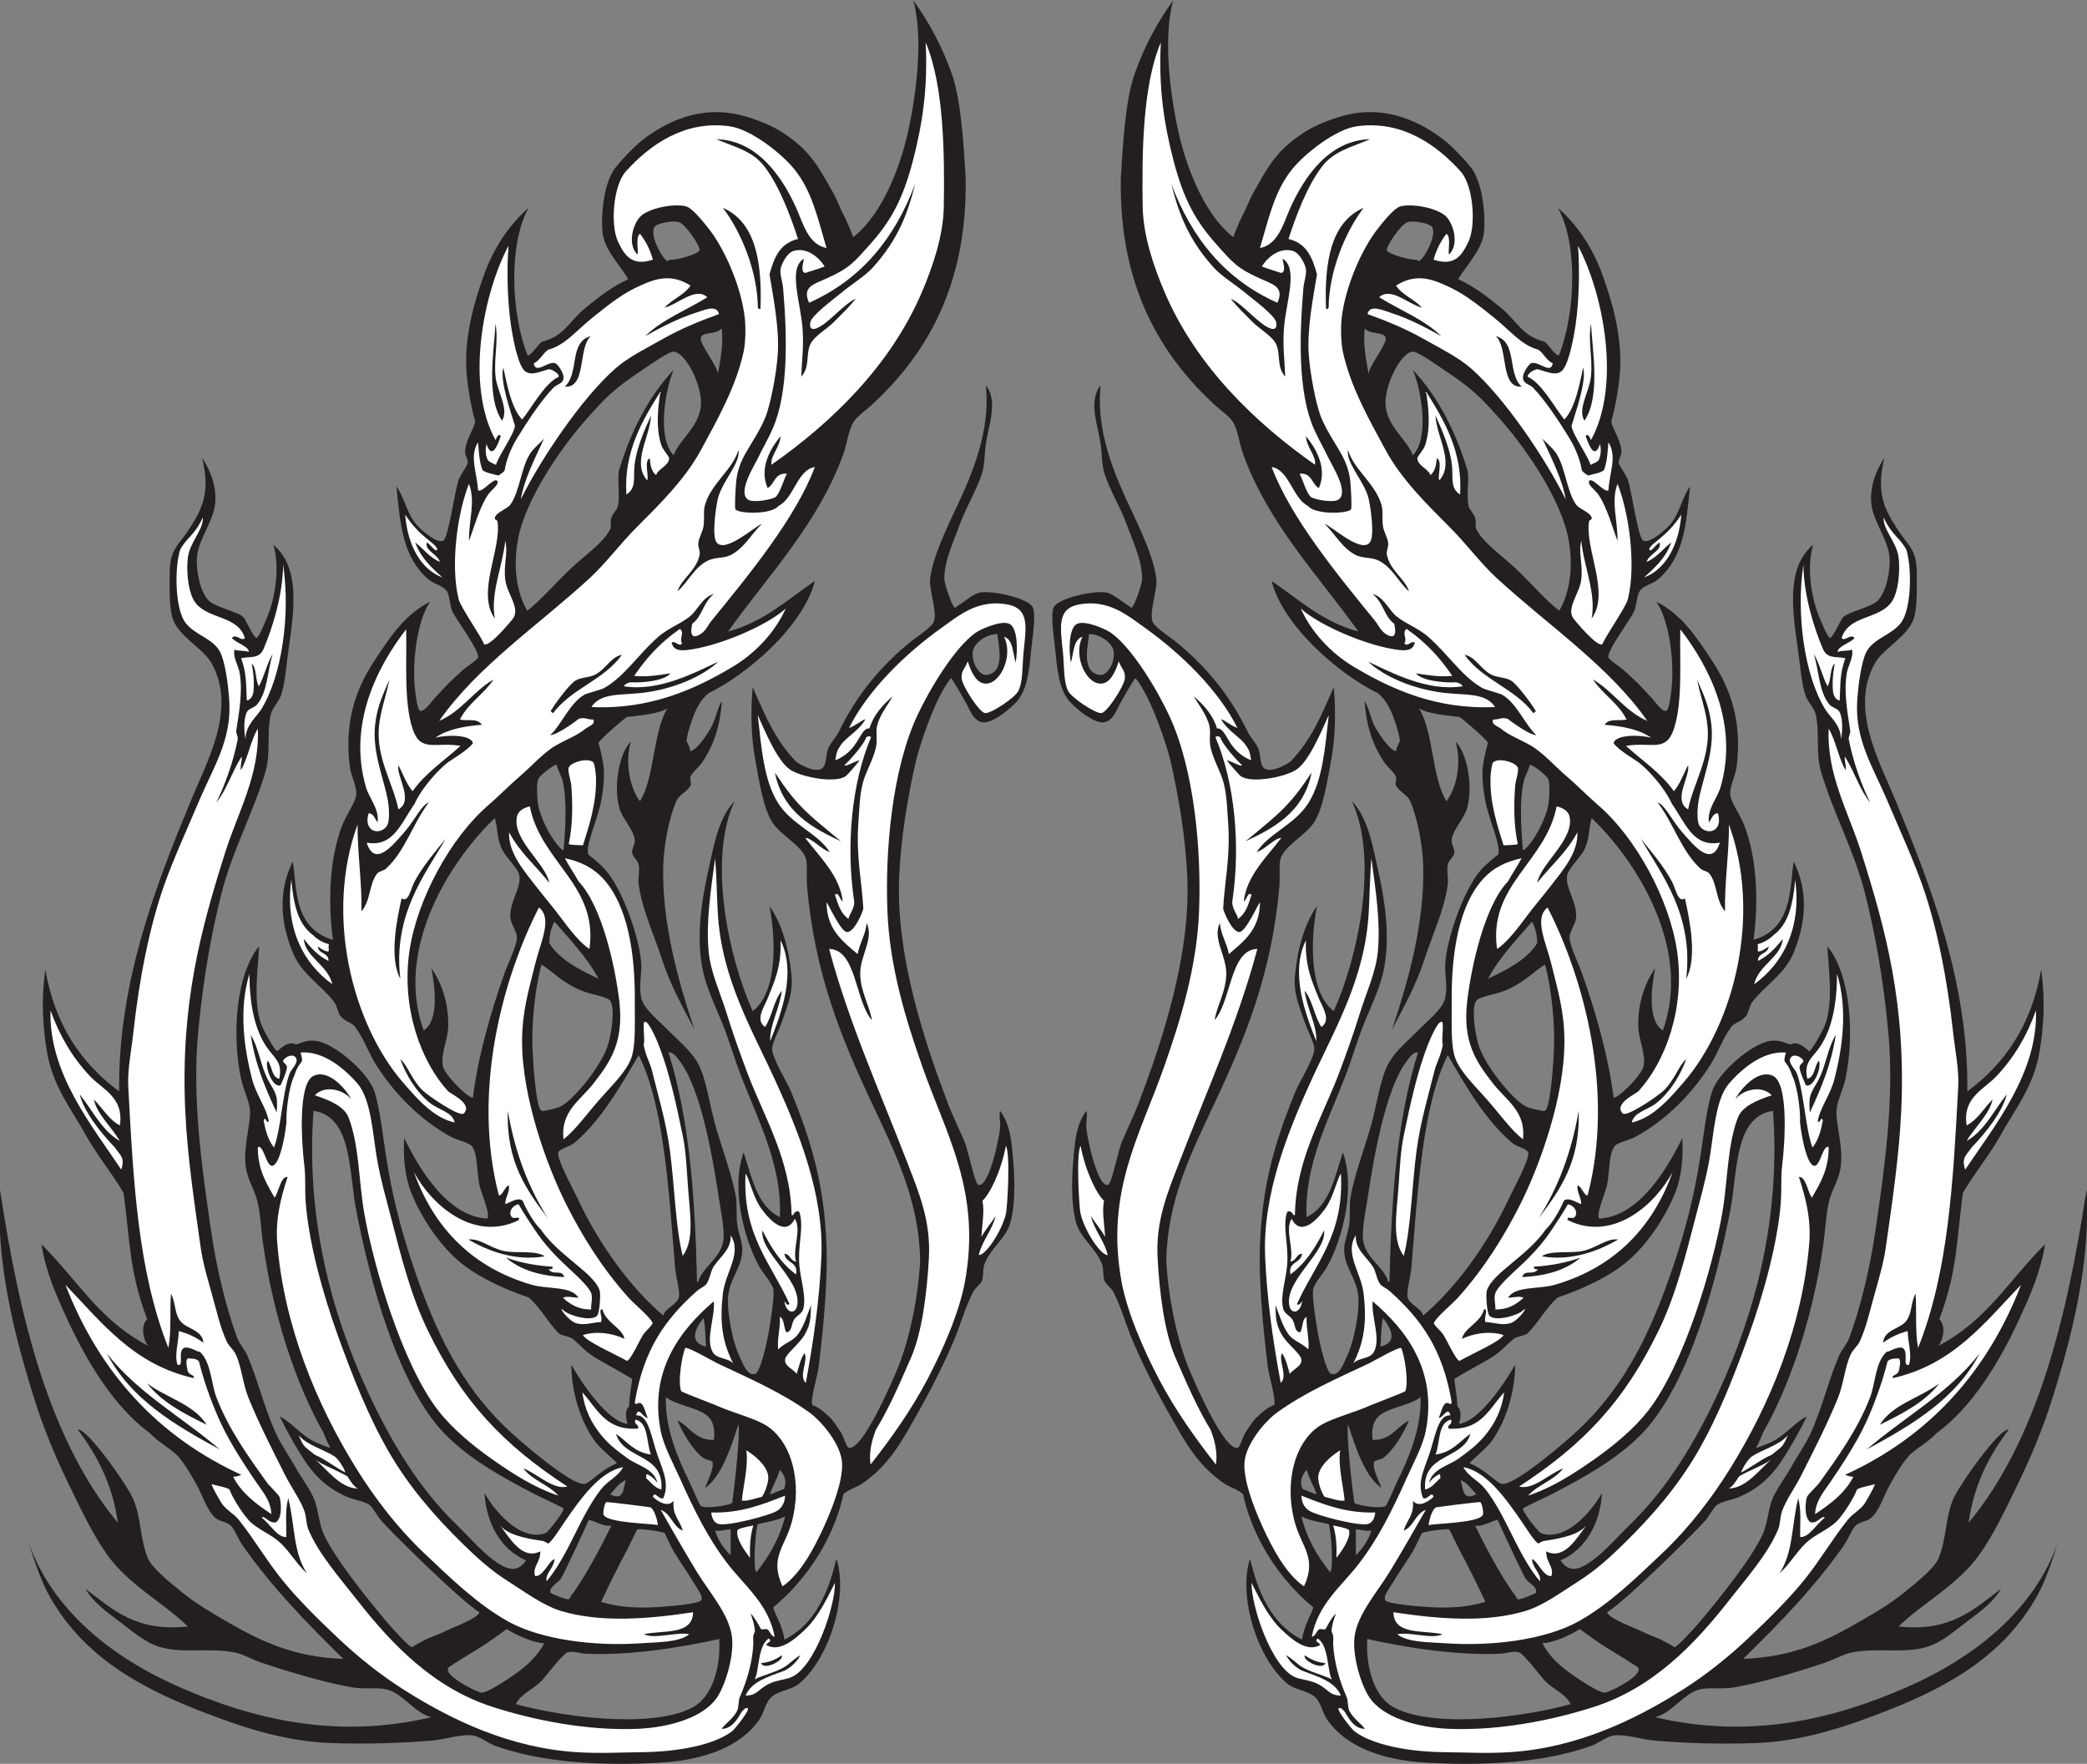
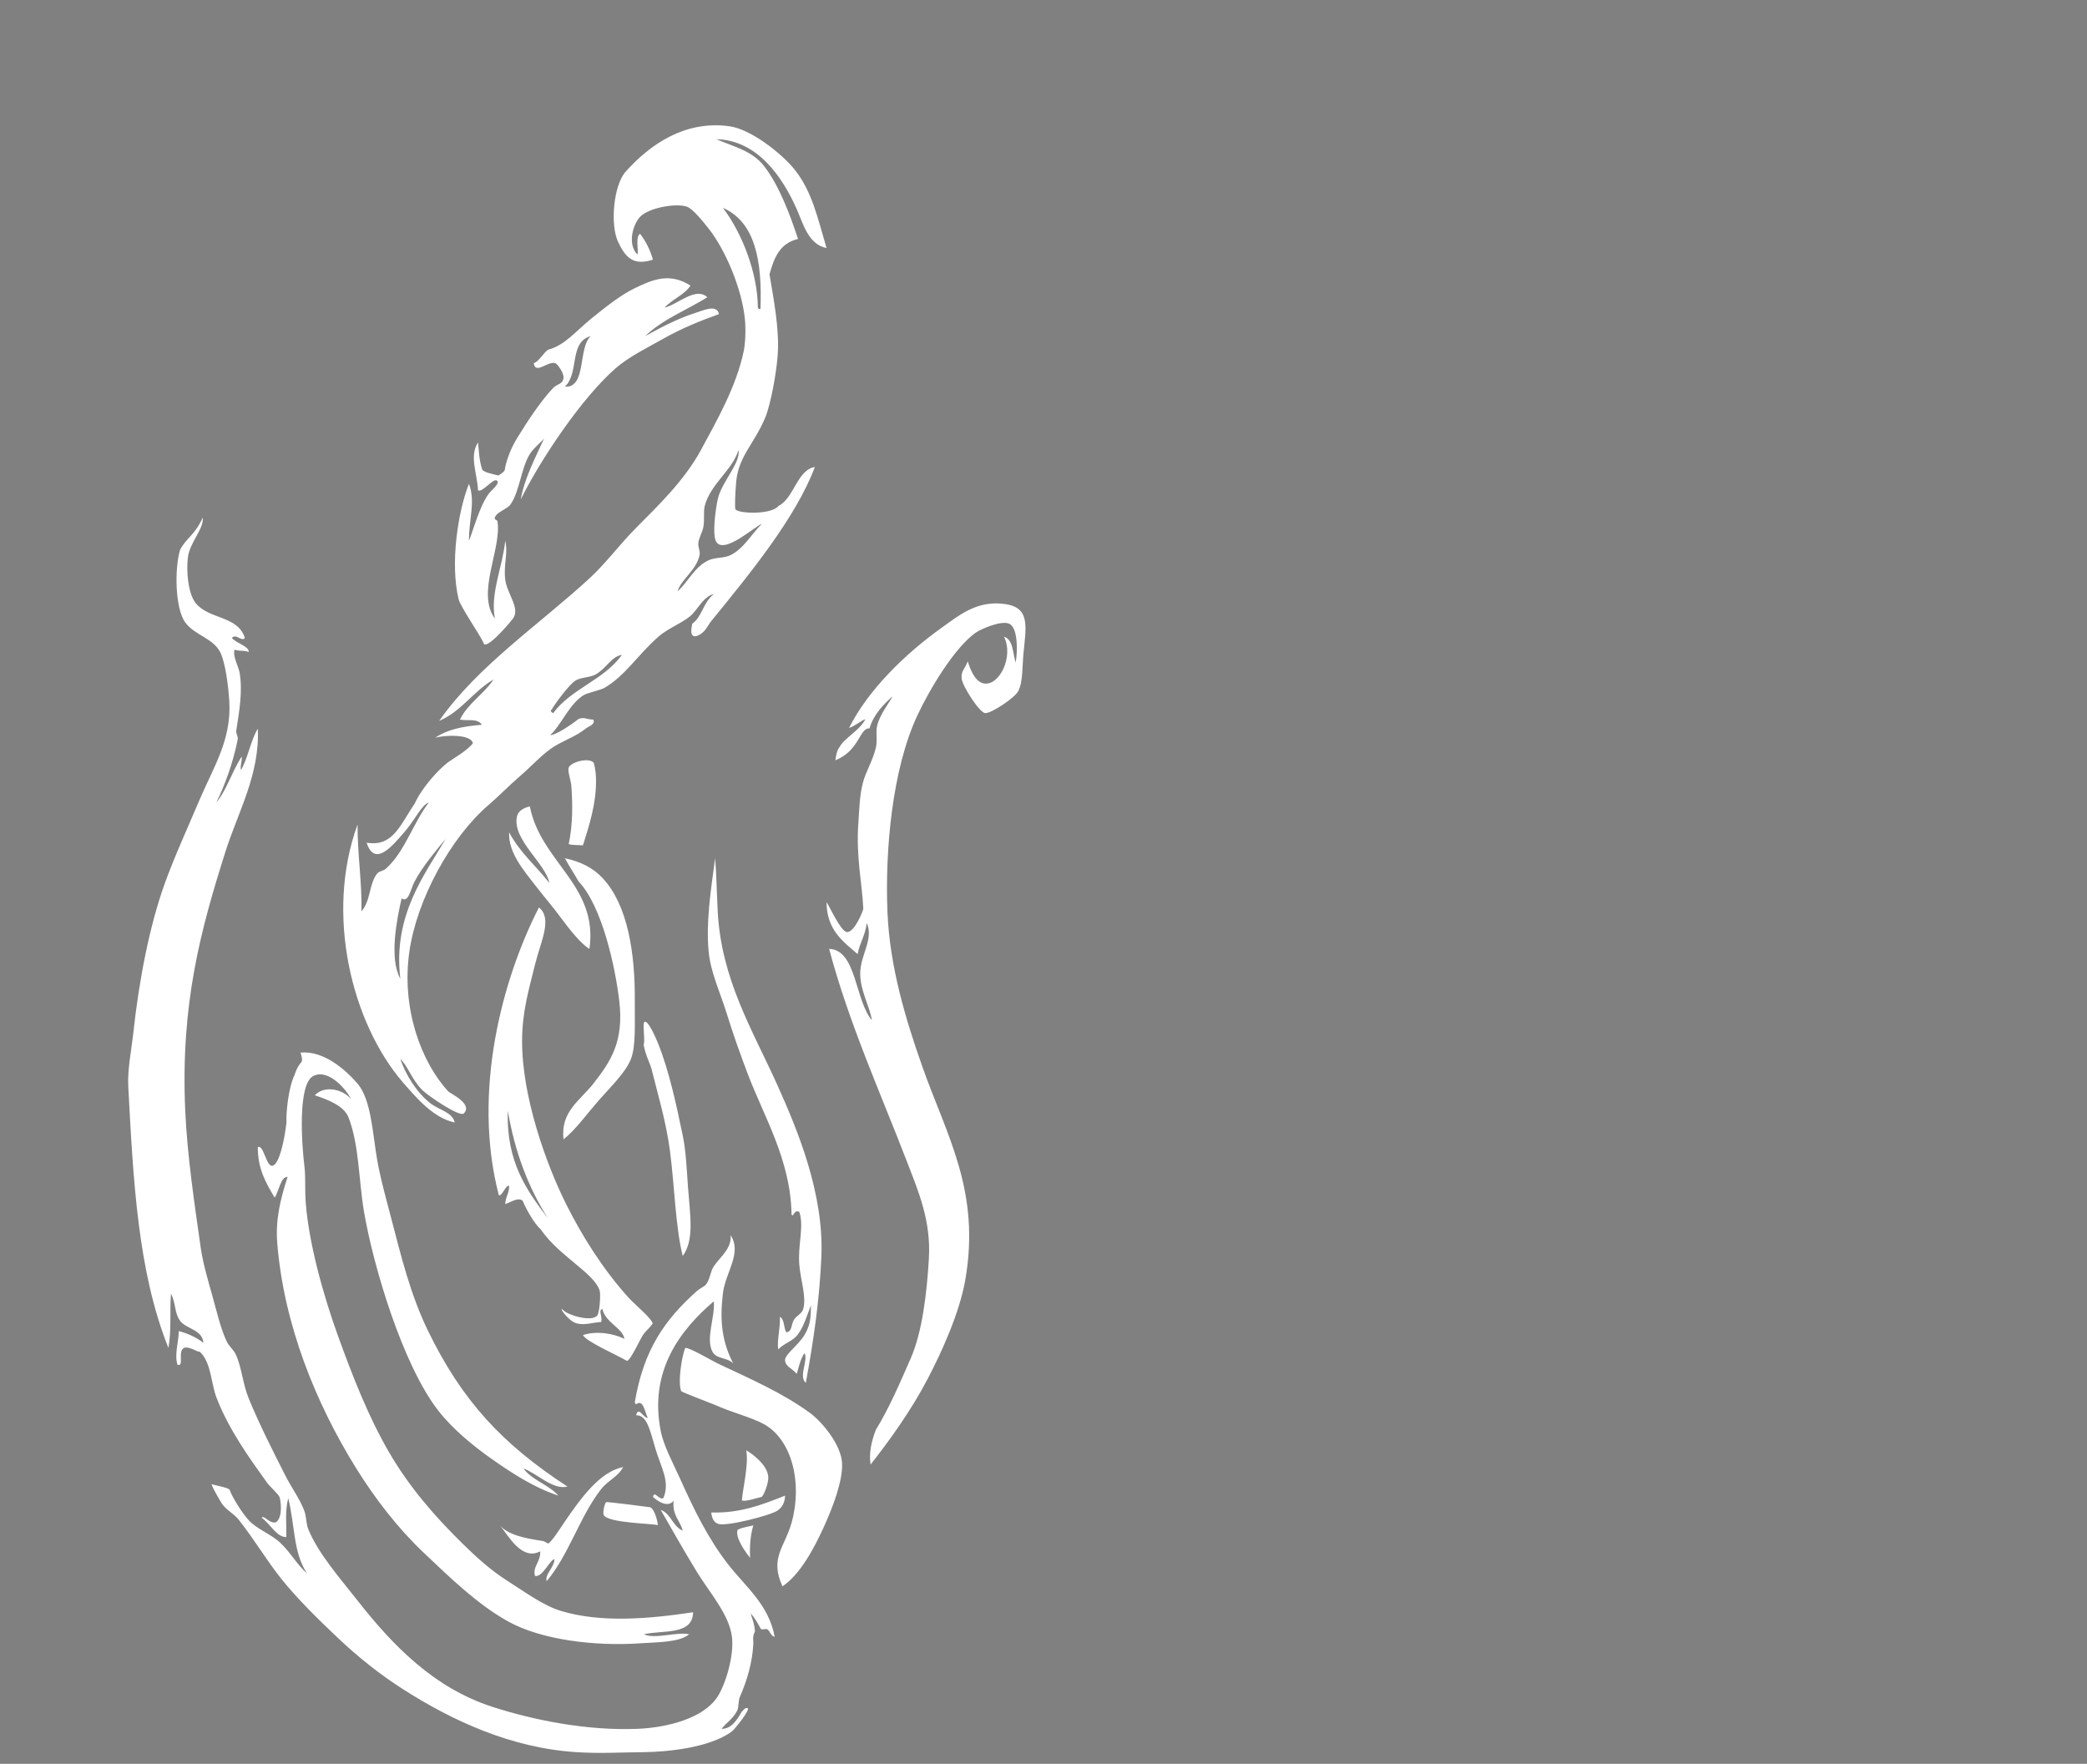
<svg xmlns="http://www.w3.org/2000/svg" viewBox="0 0 782.467 661.28" height="661.28" width="782.467" xml:space="preserve" id="svg2" version="1.1">
  <rect x="0" y="0" width="782.467" height="661.28" fill="#808080" stroke="none" />
  <defs id="defs6" />
  <g transform="matrix(1.333,0,0,-1.333,0,661.28)" id="g10">
    <g transform="scale(0.1)" id="g12">
-       <path id="path14" style="fill:#231f20;fill-opacity:1;fill-rule:evenodd;stroke:none" d="m 1213.38,131.25 c -44,9.844 -79.13,63.633 -120.25,76.523 -29.74,9.317 -63.88,0.625 -102.021,7.286 -79.445,13.867 -176.019,42.929 -255.062,69.238 -27.664,9.199 -53.488,24.805 -76.52,29.141 -72.703,13.671 -144.257,-3.458 -207.695,14.57 -45.437,12.91 -82.352,47.461 -116.602,72.89 -35.281,26.192 -72.394,52.93 -94.738,91.094 C 315.637,435.957 381.109,370.234 528.352,386.328 461.676,451.914 363.672,501.855 302.438,586.719 261.402,643.594 225.777,719.434 189.48,794.414 154.988,865.664 122.566,944.023 98.391,1020.33 40.738,1202.23 -12.25,1410.57 0,1614.26 55.699,1247.29 140.227,909.141 331.586,677.813 316.363,787.695 272.348,868.789 218.629,940.176 c 25.508,4.863 139.129,-155.313 156.684,-196.778 21.14,-49.921 18.656,-110.234 40.078,-163.964 11.449,-28.711 62.675,-69.649 98.382,-98.379 39.973,-32.168 81.633,-56.133 116.602,-76.524 101.152,-58.984 193.379,-104.238 335.227,-109.316 -98.516,96.836 -198,197.324 -284.215,320.644 C 669,633.594 661,658.945 648.594,670.527 c -11.504,10.743 -32.278,11.172 -43.727,21.856 -23.422,21.875 -34.547,61.387 -51.012,91.094 -16.027,28.925 -31.835,56.132 -51.011,79.179 -18.043,21.68 -59.012,42.324 -80.164,66.582 -100.297,73.062 -176.496,198.202 -233.2,320.642 -30.101,65 -60.359,132.46 -72.878,211.35 104.05,-103.65 163.222,-214 299.593,-285.31 -15.023,19.69 -20.183,57.79 -2.257,74.69 -51.668,137.75 -47.575,217.91 -66.333,354.92 -24.894,45 -77.671,110.84 -103.468,158.12 -41.278,75.67 -96.578,140.39 -112.961,244.14 -11.352,71.92 -15.258,144.61 -3.641,225.92 26.977,-156.42 102.16,-264.65 207.695,-342.52 -3.953,308.44 105.653,585.8 204.047,823.49 44.235,106.84 128.086,255.75 54.664,382.6 -24,41.45 -94.492,74.85 -109.316,127.52 -9.41,33.46 -7.434,93.54 -7.285,123.89 0.328,69.16 24.656,77.37 54.652,123.89 35.946,55.74 60.805,102.24 36.442,200.4 24.148,-35.18 42.058,-83.83 36.433,-131.16 -5.847,-49.3 -47.426,-98.94 -51.012,-149.4 -2.386,-33.56 7.454,-93.76 32.793,-120.24 18.836,-19.68 81.266,-31.14 98.387,-47.38 5.059,-4.78 28.731,-58.55 36.434,-58.29 6.445,0.2 26.527,49.81 32.793,65.58 20.281,51.02 33.14,136.23 14.578,196.77 72.933,-62.4 60.613,-171.75 43.723,-287.86 -7.055,-48.49 -10.45,-101.02 -21.864,-134.82 -7.039,-20.86 -24.976,-36.73 -29.144,-54.66 -11.836,-50.91 0.55,-109.27 -14.578,-160.32 -35.196,-118.74 -93.247,-221.61 -123.887,-342.51 -29.184,-115.15 -51.645,-241.46 -65.59,-389.88 -17.719,-188.65 10.543,-383.97 36.441,-561.15 15.184,-103.91 40.938,-211.43 72.872,-298.79 6.914,-18.91 21.562,-33.34 29.148,-51.02 29.957,-69.72 47.559,-147.65 80.16,-218.612 14.84,-32.285 36.922,-63.144 54.66,-94.746 17.547,-31.23 44.082,-65.449 54.657,-94.726 10.484,-29.024 12.203,-66.582 25.503,-94.746 34,-71.954 118.549,-176.075 178.549,-247.774 13.92,-16.641 61.09,-68.262 69.23,-69.238 -0.73,0.097 34.82,20.742 47.37,25.508 22.04,8.379 35.15,14.082 51.01,21.875 12.1,5.937 90.42,35.371 91.09,50.996 -61.08,38.906 -261.66,239.902 -276.92,258.711 -11.06,13.632 -23.68,37.968 -32.79,43.73 -16.46,10.41 -43.453,13.867 -61.949,21.856 -61.051,26.406 -96.961,64.668 -131.176,120.254 -20.316,33.007 -39.957,67.382 -58.292,105.664 30.089,-12.891 59.113,-52.95 102.019,-72.872 4.723,-2.207 37.734,-16.113 40.082,-14.57 -6.574,10.801 -21.129,45.195 -18.223,40.078 -82.273,145.042 -143.925,339.532 -171.25,535.622 -5.582,40.02 -6.625,76.7 -14.578,112.97 -7.121,32.48 -27.011,62.5 -32.793,94.73 -10.308,57.5 12.774,123.96 10.926,163.96 -1.219,26.59 -18.656,58.4 -25.504,91.1 -25.769,123.1 -14.262,292.58 51.012,371.68 -2.109,-54.87 -18.656,-158.67 7.293,-222.27 7.894,-19.37 36.516,-70.58 43.723,-72.89 1.562,-0.49 29.363,32.97 52.558,18.79 21.649,6.84 32.77,13.67 56.754,10.37 52.231,-7.19 146.368,-88.57 163.968,-142.11 15.35,-46.72 24.7,-130.51 32.79,-182.19 16.55,-105.66 39.47,-198.55 72.88,-298.79 63.89,-191.69 136.01,-343.73 269.64,-470.034 32.98,-31.192 176.32,-155.821 214.98,-153.047 14.59,1.055 45.22,39.199 91.89,58.32 -6.29,8.926 -43.63,38.321 -59.09,58.281 -43.27,55.86 -69.24,145 -69.24,218.63 29.56,-51.5 101.25,-159.489 158.15,-166.227 -7.74,25.996 -4.66,41.582 4.85,50.037 -1.45,17.44 8.85,74.03 8.25,76.45 -16.29,10.39 -67.86,39.04 -94.73,54.31 -37.44,21.27 -46.41,37.17 -73.73,59.34 -5.98,4.86 -32.58,9.02 -37.88,14.45 -32.38,33.21 -53.8,75.2 -85.15,101.12 -59.01,19.84 -143.77,55.78 -200.41,105.66 -53.29,46.91 -104.47,123.57 -131.18,193.13 -15.9,41.42 -21.5,96.79 -18.21,149.39 42.09,-85.92 121.03,-220.27 233.19,-226.47 11.4,9.11 -18.16,76.24 -21.86,95.3 -7.7,39.78 -4.12,88.14 -21.86,109.29 -7.52,8.99 -42.81,17 -58.3,25.51 -85.61,47.11 -157.76,119.55 -211.33,204.05 -20.07,31.66 -33.95,73.9 -58.305,105.68 -9.372,12.23 -26.446,12.69 -40.079,29.14 -8.851,10.68 -9.718,28.85 -18.218,40.1 -33.696,44.57 -91.106,78.2 -115.547,136.68 -57.039,136.46 -17.594,222.53 -1.281,258.4 12.476,-68.17 -0.286,-187.23 113.183,-220.2 -15.547,115.66 -7.84,233.07 25.504,320.66 11.699,30.74 37.93,65.82 40.083,87.45 2.25,22.57 -14.899,52.92 -18.224,80.17 -15.941,130.86 19.114,221.58 72.884,302.42 43.44,65.35 83.06,124.69 153.03,160.33 -33.09,-47.65 -49.56,-151.67 -43.72,-233.2 0.83,-11.64 6.53,-67.37 14.57,-72.88 10.85,-7.41 32.48,24.49 40.08,32.8 36.59,40.02 41.85,45.32 80.17,80.16 10.87,9.89 42.33,29.93 43.72,36.44 4.32,20.24 -63.91,108.75 -72.87,131.17 -6.54,16.35 -7.32,43.72 -14.58,54.66 -10.96,16.5 -36.93,20.86 -51.01,32.79 -75.89,64.36 -80.41,161.34 -91.09,262.36 21.23,-28.49 28.42,-73.2 54.65,-105.67 10.15,-12.57 56.43,-55.36 76.52,-47.37 15.21,6.05 32.51,139.39 43.73,171.26 5.83,16.57 23.59,37.29 25.5,47.36 1.91,10.08 -7.59,20.28 -7.29,32.8 0.77,31.42 26.95,65.86 28.33,85.21 -10.67,35.68 -22.08,99.17 -24.68,144.35 -5.61,97.36 23.65,196.46 50.66,269.98 30.12,81.93 75.47,142.66 124.24,185.49 -55.92,-99.43 -50.62,-295.67 -2.44,-415.54 14.91,5.02 28.3,31.33 40.22,39.2 61.91,14.67 77.49,57.61 118.9,92.13 38.97,32.47 76.34,61.35 123.89,83.8 -26.5,43.23 -69.28,84.86 -72.87,134.82 -4.23,58.57 6.64,140.08 36.43,178.55 14.13,18.23 50.6,57.99 76.52,78.04 61.32,47.44 161.26,101.56 284.21,67.71 32.23,-8.88 77.15,-25.77 107.21,-45.32 77.16,-50.18 99.37,-89.61 147.86,-176.95 7.61,-13.71 15.95,-37.25 29.15,-61.95 6.86,-12.84 24.71,-57.17 24.19,-56.98 110.65,88.34 151.42,284.1 154.35,297.46 23.06,105.16 43.41,262.54 14.57,368.34 44.85,-62.07 81.07,-129.65 108.31,-206.38 26.65,-75.05 33.42,-204.69 38.92,-293.13 5.15,-304.87 -112.66,-498.15 -263.82,-637.65 -13.99,-12.91 -41.78,-32.62 -51.02,-47.37 -14.85,-23.73 -18.98,-63.01 -29.15,-91.1 -70.98,-196.19 -210.75,-340.45 -324.29,-499.19 101.74,27 167.2,90.29 244.13,142.1 -32.17,-126.75 -189.39,-262.24 -298.67,-315.41 -17.06,-13.82 -30.51,-31.81 -43.84,-67.19 -7.48,-19.82 -19.05,-56.97 -18.22,-69.23 -0.2,2.99 16.37,-30.94 7.28,-25.5 15.62,-9.36 57.32,54.87 65.59,72.87 10.08,21.94 13.41,45.73 26.32,67.02 -4.9,-68.65 -20.96,-121.15 -55.46,-172.68 -8.2,-12.24 -28.41,-28.83 -32.8,-40.09 -2.65,-6.8 3.48,-19.65 0,-25.51 -10.43,-17.54 -32.23,-25.48 -40.08,-43.72 -20.77,-48.28 -34.6,-123.15 -36.44,-178.55 -5.34,-160.99 43.36,-332.82 87.45,-462.75 -30.54,57.74 -67.77,124.32 -91.1,196.76 -21.95,68.22 -56.26,139.53 -65.58,211.34 -2.28,17.62 3.69,37.32 0,54.65 -2.99,14.07 -15.96,20.25 -18.22,32.8 -2.03,11.28 8.46,24.24 7.29,36.44 -2.82,29.58 -35.4,59.97 -43.73,91.09 -17.34,64.87 1.83,156.77 32.8,185.83 -16.75,-54.14 -5,-127.95 25.5,-167.61 42.02,67.29 35.77,193.53 77.24,261.37 -25.92,-16.1 -73.38,-19.24 -113.67,-24.53 -7.18,-2.89 -77.7,-64.18 -80.17,-72.87 4.86,-16.54 13.01,-50.72 14.58,-69.23 2.42,-28.58 -1.26,-63.68 -7.29,-94.74 -10.28,-52.87 -43.56,-120.65 -36.44,-149.39 28.87,-22.72 46.08,-38.77 60.23,-58.37 42.64,-59.12 85.65,-182.77 89.17,-251.35 1.3,-25.41 -7.24,-62.03 0,-94.74 6.65,-30.08 51.76,-65.84 76.52,-91.1 28.07,-28.63 60.68,-55.02 80.16,-87.44 26.81,-44.63 34.62,-122.15 54.65,-189.49 19.14,-64.34 45.12,-135.12 54.66,-189.47 4.02,-22.9 0.64,-50.88 3.64,-76.51 3.19,-27.17 14.79,-51.93 14.58,-72.87 -0.5,-52.48 -36.61,-81.07 -40.08,-134.82 -2.92,-45.14 13.16,-131.02 36.43,-174.91 3.33,-6.29 17.06,-47.65 40.09,-40.07 14.63,4.8 33.1,90.93 36.44,109.29 7.79,42.93 17.52,109.01 14.57,127.54 -2.8,17.62 -27.54,42.97 -40.09,65.59 -41.26,74.45 -80.6,217.28 -43.72,320.66 23.24,-71.5 37.91,-151.58 102.03,-182.19 6.48,144.4 -59.65,268.85 -109.32,397.15 -19,49.12 -34.09,103.48 -54.65,153.05 -21.33,51.44 -45.36,101.03 -54.65,153.05 -15.16,84.72 -3.4,177.28 14.57,258.69 16.96,76.86 29.72,159.66 76.52,207.7 -76.38,-164.23 -16.55,-440.36 51.01,-590.28 66.76,49.78 67.31,190.45 47.37,295.14 36.17,-51.45 55.23,-123.46 61.94,-196.76 4.44,-48.46 -12.45,-84.45 -25.5,-123.89 -8.61,-25.97 -28.96,-63.36 -29.15,-80.17 -0.3,-27.02 42.94,-94.81 54.65,-123.89 52.86,-131.23 91.83,-251.41 98.38,-429.96 3.39,-92.23 -6.63,-213.48 -21.86,-338.87 -3.64,-30 -23.9,-91.62 -18.22,-109.32 16.95,-5.97 35.61,-21.245 51.02,-36.441 7.95,-7.832 20.35,-26.777 29.14,-40.078 8.24,-12.422 15.51,-41.836 21.86,-43.711 37.95,-11.269 121.39,183.42 134.83,214.98 38.16,89.53 62.21,216.31 66.57,312.36 -3.3,168.75 -69.06,299.96 -135.8,441.9 -85.58,181.97 -160.56,362.73 -182.19,608.49 -2.42,27.47 1.83,64.5 -3.65,80.18 -12.97,37.13 -72.67,66.06 -94.73,102.02 -26.46,43.1 -36.83,118.22 -47.37,174.9 -11.54,62.06 -13.6,135.85 -7.22,204.12 36.35,-82.91 64.31,-149.82 121.56,-208.93 11.16,-8.63 50.76,-31.27 71.48,-20.7 15.39,7.85 11.85,36.96 18.23,54.66 6.38,17.72 23.23,33.48 31.23,50.09 48.88,101.49 116.92,184.43 205.62,255.98 10.16,8.2 57.18,38.05 61.94,54.67 8.77,30.59 -14.82,87.98 -10.93,120.24 8.6,71.41 61.88,171.56 91.09,236.84 42.25,94.42 76.64,196.66 65.59,306.08 34.97,-44.06 8.22,-108.81 0,-163.97 -4.32,-28.96 -3.03,-59.09 -10.93,-83.81 -15.36,-48.03 -44.89,-94.98 -61.94,-142.1 -18.19,-50.25 -45.61,-105.98 -43.73,-156.69 0.49,-13.17 21.43,-75.16 29.53,-79.07 27.67,17.74 51.19,38.54 68.85,42.64 31.56,7.33 134.33,-13.84 149.39,-40.09 11.05,-19.25 -0.51,-88.85 -3.63,-120.24 -5.68,-56.81 -10.39,-114.86 -43.74,-149.39 -21.53,-22.3 -68.29,-59.81 -94.73,-54.66 -26.77,5.22 -35.86,40.89 -47.37,58.3 1.46,-2.22 -36.25,65.22 -40.08,65.59 -44.81,-54.23 -89.59,-194.84 -98.38,-233.2 -21.6,-94.18 -43.38,-216.14 -47.37,-335.23 -7.38,-219.94 73.47,-459.65 138.45,-630.37 13.05,-34.24 27.88,-62.13 47.38,-109.32 7.81,-18.89 27.4,-113.14 36.44,-116.58 30.04,-11.45 59.92,132.48 61.94,160.31 1.37,18.93 -4.05,36.78 0,47.36 23.65,-31.7 29.58,-69.41 32.8,-98.38 8.33,-75.03 12.26,-154.47 -3.65,-214.98 -11.5,-43.73 -55.37,-72.12 -72.87,-116.6 -6.18,-15.66 -2.07,-34.18 -7.29,-47.36 -4.36,-11 -18.9,-19.9 -25.51,-32.79 -21.7,-42.31 -34.94,-92.27 -54.66,-138.46 -37.97,-88.97 -82.67,-171.41 -131.17,-255.079 -35.45,-61.133 -71.66,-108.164 -127.54,-145.742 -13.84,-9.316 -40.82,-17.285 -51.01,-29.141 -16.72,-80.566 -71.05,-212.949 -197.58,-317.988 5.19,-19.746 25.67,-48.691 31.91,-90.742 104.65,53.476 131.32,171.582 146.28,227.226 33.8,-104.492 -19.61,-278.906 -104.49,-350.488 -21.2,-17.891 -55.32,-19.336 -76.52,-36.445 -19.17,-15.469 -21.07,-43.281 -36.45,-65.586 C 2084.18,49.883 1984.01,11.309 1861.96,3.711 1696.35,-6.562 1523.57,2.949 1391.92,51.094 c -22.93,8.379 -42.52,27.207 -65.59,29.141 -33.9,2.852 -73.7,-11.524 -109.31,-14.57 -90.91,-7.793 -188.4,-10.605 -284.207,-7.285 C 800.445,62.949 679.961,102.93 561.148,149.473 376.441,221.797 233.129,309.258 142.109,466.484 117.426,509.121 97.219,568.145 80.164,623.164 146.266,433.633 313.656,299.199 506.488,215.059 707.633,127.266 942.813,67.227 1213.38,131.25 Z M 2805.7,3177.44 c -0.22,-21.12 27.55,-114.86 -36.41,-114.98 -22.7,6.99 -37.39,42.89 -32.82,67.61 4.55,24.62 41.59,48.63 69.23,47.37 z M 1716.22,757.988 c 13.59,14.336 24.07,31.797 43.72,40.078 -7.28,-28.3 -5.81,-58.691 -43.72,-40.078 z m 167.61,3472.492 c -0.01,0.01 -4.28,-5.14 -7.28,-3.64 -13.17,6.57 -49.3,69.37 -36.45,94.74 5.53,10.91 51.29,19.97 69.24,14.57 19.83,-5.96 62.95,-71.76 58.3,-80.16 -5.39,-9.73 -65.94,-28.01 -83.81,-25.51 z M 2055.09,586.719 c -19,18.652 -34.88,40.429 -43.73,69.238 18.24,-2.461 28.2,3.359 43.73,3.633 0,-24.277 0,-48.574 0,-72.871 z m 72.87,-47.364 c -11.67,2.5 -2.62,125.586 3.65,134.825 21.22,5.586 52.72,9.062 76.52,21.855 -15.54,-63.418 -45.31,-112.578 -80.17,-156.68 z M 2018.65,3906.19 c 6.17,17.76 -54.01,88.77 -47.37,105.67 6.67,16.97 45.29,7.12 58.3,25.51 6.4,-39.22 -3.98,-93.16 -10.93,-131.18 z m -32.79,-2732.81 c -50.25,12.36 -29.76,51.48 -7.3,80.16 5.96,-23.21 4.82,-53.5 7.3,-80.16 z M 881.797,1836.52 c 109.371,-16.09 98.754,-170.02 120.243,-280.56 41.76,-214.79 112.83,-459.32 222.27,-597.581 65.67,-82.949 170.86,-143.828 280.57,-200.391 19.85,-10.254 79.12,-36.621 80.16,-40.097 2.44,-8.106 -43.84,-66.817 -51.01,-69.219 -73.74,-24.844 -146.85,69.043 -171.26,112.949 4.67,-84.668 45.96,-159.16 116.61,-189.473 -25.59,-39.199 -58.32,-24.082 -94.75,3.653 -33.77,25.683 -69.9,67.109 -105.67,102.012 -100.05,97.675 -179.27,227.539 -244.12,368.027 -105.563,228.63 -174.668,493.38 -153.043,790.68 z M 1719.86,670.527 c -27.48,-56.464 -74.89,-147.07 -112.96,-196.757 -1.23,-1.622 -5.77,-10.489 -7.29,-10.938 -7.43,-2.187 -50.38,16.602 -51.01,18.223 -6.13,15.761 22.23,28.535 29.15,40.078 11.34,18.887 69.49,144.277 78.4,165.019 17.19,-2.851 45.7,-21.425 63.71,-15.625 z M 1530.38,338.945 c -13.9,-27.675 -39.86,-56.211 -72.87,-80.156 -19.1,-13.867 -89.58,-63.242 -105.67,-58.301 -26.36,8.067 -114.04,55.137 -87.45,72.871 43.57,29.043 78.53,47.246 120.24,76.524 6.6,4.629 41.09,29.219 40.09,29.14 15.32,-9.238 63.39,-36.601 105.66,-40.078 z m -79.33,-171.093 c 13.37,28.945 45.89,39.257 72.05,65.429 9.15,9.16 58.86,75.43 72.87,80.157 15.33,5.175 36,-2.93 51.02,-3.633 124.67,-5.977 272.24,18.086 375.96,41.386 4.55,-75.546 -17.35,-163.789 -77.84,-194.101 -117.69,-59.004 -368.32,-24.141 -494.06,10.762 z m 239.66,287.695 c 25.52,54.922 45.3,93.926 76.52,153.027 5.18,9.824 24.04,50.313 25.51,51.016 4.12,1.992 68.02,-4.668 76.51,-10.918 2.17,-1.602 17.66,-38.145 25.51,-51.016 23.03,-37.793 34.56,-52.148 58.3,-91.093 11.24,-18.438 26.53,-37.774 18.22,-47.383 -8.17,-9.434 -87.14,-16.094 -120.24,-18.203 -60.07,-3.848 -112.2,-0.235 -160.33,14.57 z m 105.67,1537.673 c 70.79,-140.58 84.49,-377.2 102.03,-593.94 2.55,-31.64 15.14,-70.32 10.93,-87.44 -4.91,-19.98 -38.58,-30.32 -43.73,-51.02 -89.57,75.76 -179.32,196.88 -240.49,327.93 -12.66,27.15 -60.66,113.83 -54.65,131.19 3.46,10 32.96,16.58 43.72,25.49 74.09,61.33 131.24,159.77 182.19,247.79 z m -273.28,255.06 c 34.89,-22.79 63.54,-55.76 120.24,-76.52 22.23,-8.15 65.44,-14.4 72.88,-25.51 15.03,-22.44 2.81,-96.84 -7.29,-127.54 -18.71,-56.82 -96.41,-153.75 -134.82,-171.25 -8.37,-3.81 -47.06,-13.08 -51.01,-10.94 -16.62,9.09 -24.4,146.94 -25.51,178.56 -2.23,63.63 6,162.24 25.51,233.2 z m -193.12,-375.31 c -21.89,5.45 -78.83,66.7 -83.81,87.46 -8.26,34.39 14.18,75.33 14.58,116.6 0.63,65.63 -19.27,119.86 -47.37,160.31 8.8,-46.44 23.77,-145.74 -21.86,-174.9 -85.09,237.01 83.48,486.81 200.4,597.58 8.7,-32.36 5.39,-53.32 18.22,-83.81 12.03,-28.59 48.68,-57.03 51.01,-80.16 3.6,-35.64 -29.23,-73.76 -25.51,-116.6 1.55,-17.79 17.91,-37.97 18.22,-54.66 0.43,-22.93 -24.58,-72.17 -36.43,-105.67 -37.48,-105.9 -73.28,-231.7 -87.45,-346.15 z m 353.44,335.21 c -47.96,22.64 -108.24,51.37 -138.6,100.2 0.8,13.94 1.62,37.42 14.72,60.14 43.85,-50.88 90.7,-98.75 123.88,-160.34 z m -98.38,360.75 c -20.58,9.06 -67.86,87.4 -72.87,138.46 -2.22,22.59 -3.1,51.93 2.18,63.41 3.64,7.91 44.74,42.46 52.47,38.62 -4.61,2.29 14,-37.76 14.57,-40.08 14.65,-58.13 8.91,-139.96 3.65,-200.41 z m 378.95,-1213.36 c -3.1,-0.69 -3.44,1.4 -3.64,3.63 -5.15,222.36 -19.4,449.24 -80.16,641.31 12.84,2.93 24.56,-14.53 32.79,-25.51 59.28,-79.18 92.04,-271.7 109.31,-386.25 5.99,-39.71 17.96,-93.5 10.94,-123.89 -10.38,-44.82 -60.24,-71.95 -69.24,-109.29 z m -480.98,1887.45 c -27.88,47.3 -41.81,119.54 -25.5,204.06 20.53,106.42 113.81,245.71 185.83,327.94 63.29,72.24 85.09,92.85 163.97,145.75 25.82,17.3 74.47,51.87 87.45,51 34.63,-2.29 81.98,-97.79 76.52,-153.02 -5.85,-59.36 -61.15,-95.25 -76.52,-138.47 -47.79,49.08 -23.56,185.01 0,240.49 -70.05,-75.04 -119.32,-170.33 -153.04,-280.57 -7,-22.88 3,-67.7 -3.64,-102.03 -2.14,-11.02 -13.57,-19.66 -18.22,-32.79 -3.95,-11.18 -0.15,-25.47 -3.64,-32.8 -18.02,-37.77 -74.93,-76.51 -112.96,-112.95 -47.92,-45.92 -80.78,-85.57 -120.25,-116.61 z m 389.88,-2211.75 c 29.02,-21.47 74.25,-26.74 106.33,-45.137 21.62,-12.403 33.98,-35.078 28.49,-75.117 -53.22,-0.996 -67.06,37.382 -102.02,54.648 14.68,-35.801 43.71,-84.512 72.87,-105.664 6.01,-4.355 23.67,-6.426 25.51,-10.918 4.5,-20.176 -14.62,-54.297 -20.59,-72.812 45.25,31.367 71.82,111.386 93.47,178.476 5.89,-23.75 -11.11,-174.922 -17.43,-220.351 -4.81,-6.602 -71.81,-18.536 -88.24,-9.2 -4.05,2.285 -25.82,55.02 -32.8,69.219 -31.63,64.356 -68.61,149.883 -65.59,236.856 z m 292.33,-273.438 c 9.48,26.953 19.82,41.445 28.33,69.375 14.74,-16.875 20.05,-37.676 11.17,-54.199 -13.59,-4.824 -24.19,-10.82 -39.5,-15.176 v 0" />
      <path id="path16" style="fill:#ffffff;fill-opacity:1;fill-rule:evenodd;stroke:none" d="m 2448.61,841.777 c -4.98,32.11 2.46,65.254 14.72,97.5 36.65,59.278 68.41,133.143 98.24,201.293 32.55,74.35 45.4,183.86 51.02,280.58 6.18,106.78 -29.04,187.81 -61.95,273.26 -75.04,194.83 -162.65,387.86 -218.62,597.6 77.06,-1.78 72.67,-145.27 120.24,-200.41 -6.17,40.35 -32.71,81.43 -32.8,131.17 -0.08,51.33 39.06,97.66 18.23,142.11 -3.42,-34.24 -19.73,-55.58 -25.52,-87.46 -41.8,35.94 -86.97,68.5 -87.45,145.76 6.04,-5.97 40.28,-84.55 58.31,-83.8 21.69,0.87 44.64,60.48 45.15,65.8 -3.43,71.45 -20.76,145.75 -13.99,240.27 2.88,40.24 3.19,76.34 12.56,112.95 8.2,32.03 27.41,61.63 36.44,98.39 5.41,22 -0.6,42.52 3.64,61.94 7.07,32.37 34.44,65.31 43.73,83.81 -23.97,-21.72 -52.42,-48.61 -65.06,-90.34 -28.68,1.6 -27.71,-62.56 -95.97,-89.62 1.41,11.65 4.74,29.84 12.07,37.44 13.53,25.66 54.6,44.43 72.44,77.98 -11.72,-3.18 -24.83,-16.81 -46.04,-24.62 53.1,106.45 158.22,209.12 261.02,282.28 48.62,34.6 100.96,79.44 182.19,65.59 66.37,-11.33 54.61,-64.23 47.37,-138.47 -3.35,-34.37 -1.22,-80.07 -14.58,-105.67 -9.79,-18.76 -74.48,-62.29 -92.74,-61.95 -15.7,0.3 -63.62,74.6 -66.49,96.77 -2.75,21.27 9.99,28.7 17.12,48.99 6.93,-21.81 19.64,-56.35 43.73,-61.95 43.78,-10.15 86.65,73.75 58.3,131.18 26.59,-8.63 24.08,-46.37 32.79,-72.87 6.21,36.12 5.5,98.8 -18.21,109.31 -23,10.18 -80.23,-15.22 -94.75,-25.51 -59.13,-41.91 -129.51,-159.15 -163.96,-233.2 -70.85,-152.3 -90.63,-379.11 -83.81,-550.2 6.28,-157.6 52.13,-305.86 98.38,-437.25 67.89,-192.85 164.86,-349.86 120.25,-601.23 -16.12,-90.82 -64.87,-198.97 -105.67,-276.93 -46.58,-88.989 -106.62,-172.094 -160.33,-240.493 z M 499.199,1122.36 c -9.183,29.22 3.328,63.36 3.645,94.73 27.101,-6.91 49.836,-18.18 69.23,-32.79 -2.695,37.34 -48.601,38.43 -65.586,61.93 -16.258,22.52 -11.406,47.62 -25.508,76.52 -4.07,-48.28 1.868,-102.73 -7.285,-153.02 -86.144,215.66 -98.836,470.27 -112.957,736.03 -2.476,46.6 8.992,101.84 14.575,153.05 15.664,143.77 44.71,296.05 87.453,415.38 26.418,73.77 63.355,154.39 98.382,236.85 38.813,91.38 90.262,168.76 83.801,276.92 -2.824,47.25 -11.633,110.79 -25.508,138.46 -19.914,39.75 -72.277,47.88 -98.382,83.81 -28.789,39.63 -30.36,151.47 -14.571,204.05 17.09,33.42 41.578,41.21 63.934,91.1 2.715,-33.86 -36.793,-69.25 -42.07,-112.96 -4.567,-37.81 0.496,-100.47 21.859,-127.53 36.824,-46.64 118.934,-34.87 138.461,-98.38 -8.981,-11.69 -24.633,13.81 -36.43,0 12.121,-14.65 48.61,-23.44 47.363,-39.33 -15.164,5.69 -25.503,1.25 -40.078,6.53 -4.793,-22.4 11.153,-45.07 14.575,-65.58 8.902,-53.34 -1.637,-110.23 -9.512,-161.79 -1.461,-9.55 5.793,-16.32 3.93,-25.67 -13.516,-67.77 -36.938,-129.6 -60.008,-176.92 29.492,36.1 41.707,82.32 71.093,129.24 1.95,-14.09 -4.722,-23.14 -1.863,-38.15 20.024,34.64 26.942,82.38 47.371,116.61 6.098,-128.44 -56.23,-235.97 -91.093,-346.16 -69.165,-218.65 -126.637,-427.65 -112.961,-728.77 5.718,-125.84 25.765,-260.48 43.73,-386.23 5.879,-41.19 20.25,-90.41 32.793,-134.82 11.434,-40.47 22.063,-88.99 40.078,-127.52 6.281,-13.44 19.11,-22.77 25.508,-36.45 16.875,-36.05 19.25,-82.03 36.437,-123.88 30.282,-73.733 66.583,-144.807 102.028,-214.983 18.074,-35.782 43.254,-70.078 54.66,-102.032 5.832,-16.347 4.543,-35.351 10.93,-50.996 27.742,-68.007 89.054,-137.421 138.457,-200.429 98.03,-125 214.13,-245.489 378.95,-298.789 115.89,-37.461 266.1,-67.715 408.11,-61.934 87.36,3.555 187.78,30.801 225.91,91.094 23.4,37.012 46.46,116.035 40.08,167.617 -7.83,63.32 -63.79,125.605 -98.38,182.187 -37.96,62.11 -70.67,120.45 -102.03,174.903 29.47,-10.625 33.45,-46.719 61.95,-58.301 -7.37,29.063 -30.2,42.676 -25.51,83.809 -17.46,-20.899 -46.1,-0.157 -58.3,10.918 4.47,19.375 15.59,-8.75 29.15,-3.633 20.13,46.484 -6.74,87.129 -21.86,138.457 -15.52,52.637 -24.07,96.308 -54.66,94.746 6.97,27.146 19.62,-7.422 32.8,-7.305 -5.35,10.879 -10.01,34.181 -18.22,40.101 -10.23,7.36 -14.62,-8.62 -18.22,3.63 25.01,149.02 84.86,232.81 174.9,313.36 6.54,5.86 21.2,12.87 25.51,18.22 11.08,13.83 12.04,36.54 21.85,51.02 19.33,28.51 49.96,48.86 47.38,87.46 32.84,-51.02 -14.7,-103.58 -21.86,-163.99 -9.32,-78.59 -2.2,-135.93 29.15,-196.75 -15.16,17.05 -46.95,11.73 -58.31,32.79 -20.06,37.23 7.71,97.62 3.64,142.11 -93.35,-79.75 -182.71,-194.18 -149.39,-364.377 8.39,-42.851 34.51,-89.843 54.66,-134.824 40.2,-89.668 79.25,-168.75 134.82,-240.488 48.5,-62.617 114.13,-112.422 131.18,-204.043 -11.15,2.617 -12.45,15.098 -20.39,20.937 -3.79,2.793 -15.17,-2.011 -18.48,1.25 -9.22,16.954 -18.82,34.239 -28.88,43.184 6.13,-17.871 11.07,-31.191 12.2,-50.391 -8,-14.628 -4.08,-24.687 -4.51,-34.023 -2.38,-51.465 -17.71,-104.219 -38.08,-150.293 -4.2,-9.492 -2.87,-29.551 -7.43,-38.398 -12.11,-23.555 -30.98,-33.75 -43.83,-50.977 28.52,-0.371 44.12,26.543 56.48,47.773 5.23,4.551 8.67,12.168 16.4,10.528 10.31,-2.188 -36.89,-60.547 -43.73,-65.586 -62.51,-46.094 -181.76,-57.598 -247.78,-58.301 -75.95,-0.82 -122.31,-4.219 -189.47,0 -184.97,11.621 -349.21,89.043 -484.62,174.902 -66.6,42.227 -129.13,92.149 -185.837,145.743 -56.96,53.867 -115.503,111.386 -160.324,167.617 -42.281,53.066 -75.875,110.898 -119.406,165.586 -13.262,16.66 -33.953,26.562 -46.992,44.824 -5.02,8.301 -25.727,42.266 -29.168,55 10.453,-3.477 43.605,-8.789 50.597,-15.293 6.223,-18.73 33.313,-63.633 53.875,-86.152 23.696,-25.938 63.872,-38.789 91.094,-65.586 28.324,-27.871 44.219,-58.36 72.879,-83.809 -39.254,59.141 -33.379,132.735 -52.816,211.68 -9.668,-40.059 -4.653,-66.289 -5.489,-109.649 -27.054,0.118 -42.367,33.789 -69.226,54.649 7.488,8.359 21.324,-18.223 40.336,-12.871 20.328,14.082 13.07,63.711 9.691,71.308 -3.64,8.203 -27.676,29.805 -35.386,40.567 -47.833,66.758 -107.575,148.847 -142.176,239.883 -14.211,37.38 -14.68,95 -43.512,124.88 -5.961,6.15 -1.734,-0.27 -16.062,7.17 -3.45,1.8 -23.348,10.78 -31.52,6.41 -18.785,-10.06 1.754,-53.69 -18.219,-47.37 z m 1085.841,634.01 c -9.25,78.12 46.64,109.16 83.81,156.68 48.22,61.66 86.61,117.38 72.87,233.2 -11.38,96.04 -48.44,266.45 -114.56,335.7 -11.55,21.04 -24.22,38.87 -38.47,65.12 44.05,-9.37 79.04,-26.71 106.54,-56.21 70.26,-75.37 91.58,-210.37 90.22,-348.24 -0.57,-57.15 3.69,-122.87 -10.93,-160.33 -14.54,-37.25 -56.48,-77.7 -87.45,-112.97 -39.4,-44.85 -67.06,-84.89 -102.03,-112.95 z m 335.23,-327.93 c -20.29,79.7 -23.01,197.52 -35.86,295.13 -10.86,82.52 -33.82,157.82 -51.59,229.56 -4.09,16.48 -16.45,37.65 -22.49,68.8 4.32,11.74 -1.92,43.99 0.62,62.39 8.68,16.64 35.29,-46.27 40.09,-58.32 31.62,-79.42 51.05,-171.64 69.23,-258.7 9.28,-44.49 11.13,-94.62 14.57,-142.1 5.91,-81.68 18.82,-151.29 -14.57,-196.76 z m 346.15,-357.09 c -21.28,18.96 7.66,63.03 -3.64,83.79 -11.05,-15.67 -15.69,-37.74 -21.87,-58.28 -13.32,15.99 -33.01,20.97 -32.82,38.96 0.16,16.27 37.3,41.6 54.69,70.33 18.76,31 17.24,54.87 18.22,83.81 -11.23,-28.79 -19.59,-58.32 -36.37,-81.54 -14.81,-20.49 -38.61,-24.63 -55.77,-42.78 -4.1,24.81 6.06,57.33 4.69,91.53 13.61,-7.03 9.97,-31.31 18.22,-43.71 17.33,3.16 12.43,21.91 21.86,36.42 7.07,10.9 21.87,16.06 25.51,29.16 9.66,34.75 -7.3,80.78 -10.93,123.89 -4.83,57.09 13.92,107.46 0,149.39 -15.83,8.19 -16.24,-17.3 -21.87,-7.28 -2.43,153.57 -77.45,274.37 -123.88,397.17 -20.03,52.97 -40.21,109.02 -58.3,167.59 -17.98,58.25 -45.53,116.08 -51.02,174.91 -7.64,82.03 5.57,168.53 18.22,262.36 3.44,-37.18 4.49,-94.73 7.29,-149.39 9.81,-191.22 97.85,-333.62 167.62,-488.27 57.72,-128 131.93,-307.24 123.87,-484.62 -5.26,-116.06 -19.95,-224.01 -43.72,-353.44 z M 2098.81,881.855 c 19.01,-11.015 58.16,-40.39 61.95,-72.871 2.01,-17.285 -11.18,-51.308 -18.22,-58.222 -15.96,-3.203 -42.54,-13.555 -55.9,-10.176 1.4,27.793 20.03,101.914 12.17,141.269 z m 10.94,-302.421 c -13.39,16.367 -42,56.484 -35.48,78.183 6.1,4.238 11.11,6.094 44.62,12.91 -8.01,-26.015 -10.73,-55.507 -9.14,-91.093 z m -109.32,127.519 c 81.73,-2.539 144.34,22.305 207.7,47.383 -0.71,-20.273 -8.5,-33.145 -21.27,-42.031 -19.32,-13.438 -143.29,-45.45 -166.87,-37.364 -10.36,3.555 -17.43,12.832 -19.56,32.012 z M 1850.21,671.23 c -12.75,4.864 -138.72,5.469 -152.21,28.438 -2.91,4.961 1.46,32.5 7.28,36.445 1.88,1.27 122.77,-13.984 123.9,-14.57 13.82,-7.266 21.3,-45.293 21.03,-50.313 z m -97.55,163.262 c -14.42,-27.246 -43.12,-37.832 -61.95,-61.933 -60.38,-77.325 -89.76,-183.164 -153.04,-258.711 -6.03,19.453 20.93,37.304 21.86,61.953 -14.36,-3.125 -32.97,-51.446 -54.65,-47.383 -7.9,25.586 16.05,39.219 14.57,69.238 -51.03,-26.386 -86.95,39.629 -112.96,72.871 21.15,-25.039 64.52,-35.761 120.25,-43.73 3.43,-0.488 15.36,-7.051 14.57,-7.285 9.41,2.832 36.61,46.308 47.38,61.953 42.76,62.109 97.88,140.937 163.97,153.027 z M 808.922,1650.7 c -19.469,1.72 -24.336,-40.72 -36.442,-58.3 -23.246,39.9 -47.507,78.81 -47.367,142.11 16.696,8.54 23.95,-58.28 42.254,-52.19 18.77,6.27 32.754,72.33 38.371,121.43 -1.562,25.12 5.141,98.22 22.871,133.95 15.176,47.36 27.844,24.64 16.746,62.81 65.637,5.78 126.872,-48.56 160.325,-87.46 38.05,-44.24 42.25,-138.91 54.66,-211.33 9.64,-56.23 26.01,-113.46 40.09,-167.62 28.13,-108.32 54.52,-215.12 102.02,-313.36 96.87,-200.41 210.87,-321.658 393.52,-440.896 -40.77,-10.254 -84.24,36.211 -123.88,51.015 24.76,-33.554 71.14,-45.468 98.38,-76.523 -70.9,23.652 -131.64,64.082 -185.84,102.031 -53.57,37.5 -112.64,86.016 -153.03,138.457 -99.88,129.646 -181.45,404.436 -207.7,557.496 -14.86,86.63 -13.74,189.71 -43.724,266 -12.113,30.82 -53.25,48.42 -94.738,61.93 28.546,30.71 82.167,14.96 102.023,-10.93 -10.566,23.1 -61.367,86.73 -105.664,65.58 -45.086,-21.5 -33.352,-192.22 -25.504,-255.06 3.602,-28.88 0.785,-65.33 3.641,-102.01 8.734,-112.28 47.656,-255.27 91.089,-375.31 40.934,-113.11 84.667,-224.942 142.107,-324.297 57.44,-99.356 129.83,-182.403 207.7,-258.711 38.31,-37.539 78.51,-74.629 127.53,-105.664 48.08,-30.45 99.08,-68.555 149.39,-83.809 114.03,-34.57 251.66,-21.816 371.67,-3.652 -1.15,-65.645 -84.1,-49.492 -138.47,-61.934 31.23,-14.883 93,7.695 127.53,0 -28.38,-23.047 -85.72,-21.914 -138.46,-25.508 -124.63,-8.496 -276.34,8.809 -371.66,61.953 -85.26,47.52 -160.98,121.192 -236.84,193.106 -71.83,68.086 -135.9,150.664 -189.48,236.855 -113.931,183.241 -203.685,404.351 -222.27,634.001 -5.469,67.58 9.964,126.9 29.152,185.84 z m 579.358,1399.2 c -56.8,-33.08 -90.1,-89.65 -153.04,-116.6 107.26,153.83 281.1,270.51 422.67,400.82 47.27,43.51 84.81,95.49 131.18,142.11 62.86,63.2 136.55,134.34 182.19,218.62 46.01,84.97 99.15,178.28 120.24,276.92 4.61,21.58 6.67,59.81 3.65,91.1 -8.13,84.02 -54,194.31 -102.03,255.06 -14.01,17.75 -44.63,56.42 -61.94,61.95 -31.37,10.01 -107.29,-3.44 -131.18,-29.15 -19.69,-21.2 -36.19,-76.49 -7.28,-105.67 4.33,9.24 -6.49,48.31 7.28,58.3 16.19,-20.25 28.32,-44.55 36.44,-72.88 -55.19,-17.73 -77.45,5.83 -98.38,51.02 -21.83,47.13 -13.17,157.67 21.86,196.76 66.96,74.72 164.96,144.85 291.51,127.54 61.48,-8.42 147.34,-77.41 182.18,-120.25 50.51,-62.1 65.94,-137.65 91.1,-222.26 -51.07,9.52 -65.9,68.78 -83.81,109.3 -39.59,89.57 -110.15,194.04 -225.92,196.77 53.34,-22.96 101.24,-32.92 134.82,-76.53 42.07,-54.59 73.29,-138.58 94.74,-204.04 -50.35,-12.05 -66.78,-50.41 -80.23,-99.44 10.38,-63.9 28.63,-153.56 23.03,-227.38 -4.06,-53.53 -18.49,-130.49 -33.18,-171.29 -33.36,-82.15 -81.45,-114.38 -84.52,-197.85 -1.15,-12.09 -3.9,-61.92 -0.82,-65.01 12.41,-12.49 102.67,-14.39 121.07,10.35 43.22,21.28 52.15,101.04 102.02,109.31 -53.71,-143.42 -185.74,-303.75 -291.5,-433.6 -10.63,-13.06 -16.14,-30.63 -36.44,-40.09 -15.69,-7.31 -24.44,0.31 -16.89,32.8 28.92,21.2 28.43,56.38 60.61,83.8 -27.08,-7.91 -39.16,-32.81 -58.29,-54.65 -20.6,-23.51 -68.21,-39.72 -97.29,-65.4 -60.24,-53.19 -92.7,-109.14 -151.54,-143.88 -10.86,-6.41 -48.19,-14.45 -57.59,-19.94 -41,-23.98 -63.15,-83.04 -95.43,-113.23 15.31,-0.16 56.55,27.16 80.16,45.75 17.56,5.65 20.51,-1.72 41.12,-2.09 6.58,-13.76 -14.08,-19.09 -21.86,-25.5 -23.47,-19.34 -51.86,-29.15 -83.81,-47.38 -34,-19.4 -70.11,-60.34 -102.03,-87.45 -28.78,-24.44 -56.47,-53.55 -87.45,-80.16 -106.45,-91.46 -201.28,-265.78 -222.27,-411.75 -23.02,-160.18 33.22,-310.96 109.32,-393.52 5.38,-5.84 70.54,-35 43.72,-61.95 -11.31,-11.35 -101.18,50.17 -116.6,65.6 -30.37,30.36 -40.93,68.75 -61.94,87.45 14.49,-42.11 43.87,-92.11 83.8,-123.89 24.4,-19.42 62.94,-25.16 69.23,-54.65 -59.28,12.7 -105.73,66.64 -145.75,112.95 -143.276,165.8 -219.917,472.32 -127.53,725.1 -0.64,-78.85 12.85,-165.34 10.94,-244.12 26.72,30.76 20.94,76.28 43.72,105.66 6.14,7.91 17.76,7.51 25.5,14.57 53.63,48.91 75.04,126.43 120.25,185.84 -20.63,-6.57 -38.95,-49.43 -69.23,-83.81 -31.82,-36.14 -82.67,-100.48 -105.67,-29.15 74.45,-12.71 94.34,50.42 134.82,109.31 22.04,47.8 67.76,96.42 93.47,116.28 11.04,8.53 54.29,32.61 70.57,53.96 -4.66,25.76 -77.28,23.68 -105.74,15.59 32.75,23.12 79.29,32.45 131.17,36.44 -13.82,19.37 -38.09,9.89 -61.94,14.58 22.92,46.31 67.19,71.27 94.74,112.95 z M 2200.84,499.277 c -36.88,79.903 6.19,109.629 25.5,178.536 31.54,112.539 0.73,233.417 -76.52,276.933 -34.25,19.297 -92.09,33.613 -138.46,54.644 -6.49,2.95 -82.31,31.43 -95.35,38.54 -10.54,26.64 2.76,103.77 11.54,121.8 9.31,2.63 78.05,-37.56 91.1,-43.73 92.23,-43.58 180.57,-81.76 258.71,-138.461 34.12,-24.766 88.66,-89.766 91.09,-142.109 2.29,-49.336 -25.64,-122.813 -51.01,-178.535 -28.85,-63.36 -67.48,-134.649 -116.6,-167.618 z M 1636.05,2583.51 c 0.76,0.45 -33.86,0.12 -36.44,3.63 11.31,52.89 11.45,110.43 7.29,163.97 -1.17,15.03 -11.1,41.05 -7.29,51.02 5.59,14.55 53.59,28.86 69.24,14.58 3.24,-2.97 6.78,-28.69 7.29,-40.09 3.32,-74.85 -22.08,-146.16 -36.44,-193.11 -0.09,-0.3 -3.32,0.2 -3.65,0 z M 1814.6,4015.5 c 31.28,17.1 87.67,48.63 142.1,65.59 21.51,6.71 59.37,24.95 65.59,-3.64 -55.36,-19.7 -107.79,-41.62 -156.68,-69.23 -45.73,-25.84 -97.82,-51.29 -134.82,-83.81 -94.99,-83.49 -209.84,-254.67 -265.99,-368.02 8.95,55.43 41.49,118.82 65.58,171.26 -8.2,-10.45 -29.04,-26.17 -40.08,-43.73 -24.5,-38.98 -28.8,-105.67 -54.66,-142.1 -9.2,-12.98 -38.61,-20.86 -43.72,-36.44 -2.39,-7.3 6.49,-5.91 7.29,-10.93 12.25,-77.19 -60.37,-201.2 -7.29,-273.29 -13.53,71.21 21.77,145.24 29.15,218.63 8.6,-35.56 -5.31,-66.01 0,-109.32 4.83,-39.35 42.97,-80.37 21.86,-109.31 -2.33,-3.2 -64.1,-79.31 -80.9,-72.53 -12.25,28.09 -66.64,104.63 -72.13,127.19 -24.36,99.77 -1.73,247.44 29.14,324.3 19.01,-50.26 -0.5,-100.47 0,-160.33 12.56,31.35 29.18,95.18 54.66,131.17 8.21,11.6 30.38,27.09 25.51,36.44 -7.72,14.79 -42.77,-34.01 -54.66,-25.51 -2.69,50.07 -25.07,95.78 0,134.83 1.7,-11.58 2.3,-52.01 12.42,-77.83 9.97,-7.47 16.25,-8.21 44.83,-15.37 2.52,1.87 14.02,7.45 17.85,15.34 3.71,25.95 17.38,61.29 34.21,88.79 29.93,48.9 66.46,104.52 102.03,142.1 11.3,11.95 27.82,9.97 29.15,29.15 0.9,12.92 -16.57,38.3 -23.41,40.55 -20.57,6.76 -55.17,-32.89 -60.4,-0.47 16.43,7.04 26.61,28.87 40.3,38.31 47.02,11.94 77.93,52.42 123.67,89.23 38.93,31.32 79.31,63.89 120.25,83.8 50.85,24.73 98.42,44.52 156.68,7.29 -17.99,-26.95 -51.62,-38.26 -72.87,-61.94 38.2,9.37 87.54,59.64 120.24,29.15 -58.52,-36.23 -126.86,-62.62 -174.9,-109.32 z M 1657.91,2292.01 c -23.53,13.97 -55.56,54.01 -80.16,87.44 -22.14,30.1 -47.96,59.96 -69.23,87.44 -34.64,44.79 -79.42,95.79 -76.52,153.05 29.2,-55.82 75.54,-94.49 112.96,-142.11 -9.99,54.36 -104.19,121.13 -91.1,185.84 3.13,15.44 17.43,24.82 36.44,29.14 30.48,-157.24 193.02,-221.48 167.61,-400.8 z m -69.22,1581.39 c 61.66,-4.56 36.46,109.27 72.87,142.1 -62,-16.77 -31.47,-104.15 -72.87,-142.1 z M 1421.07,1574.18 c 0.55,20.1 11.16,30.14 10.93,51.02 -8.09,6.64 -21.05,-32.15 -29.14,-25.51 -75.41,290.78 9.72,607.26 112.95,808.9 39.25,-31.05 4.47,-97.2 -10.93,-160.31 -17.77,-72.79 -36.11,-131.4 -36.44,-214.98 -0.63,-156.31 67.98,-347.58 123.89,-459.12 45.15,-90.08 102.26,-181.39 174.9,-262.34 17.72,-19.77 67.22,-59.95 68.41,-73.71 -10.67,-14.65 -16.51,-17.86 -24.69,-28.33 -9.78,-12.53 -35.9,-73.28 -47.36,-76.52 -35.95,20.26 -116.42,55.39 -123.96,72.81 42.3,13.21 89.39,2.78 116.67,-10.86 -4.41,29.95 -53.47,45.88 -61.95,83.81 -12.93,-2.32 1.08,-20.47 -3.64,-36.44 -23.25,-0.8 -45.5,-10.16 -69.23,-3.65 -23.99,6.58 -54.8,52.55 -36.44,36.44 10.61,-12.44 77.92,-33.87 94.73,-14.57 6.52,7.48 10.5,60.18 6.57,71.41 -17.34,49.55 -114.44,96.19 -165.94,171.56 -16.35,14.3 -38.42,51.64 -50.51,80.08 -12.12,9.86 -29.22,-1.98 -48.82,-9.69 z m 7.29,262.34 c -4.98,-143.43 53.14,-223.77 112.95,-302.42 -54.01,84.45 -92.81,184.1 -112.95,302.42 z m -174.9,765.2 c -26.58,-32.92 -64.14,-76.29 -87.45,-120.24 -11.8,-22.24 -16.58,-60.48 -36.44,-47.38 -13.42,-58.79 -35.57,-168.05 -3.64,-225.92 -21.48,179.71 69.65,293.62 127.53,393.54 z m 495.55,517.42 c -30.25,-5.61 -42.62,-37.09 -72.87,-54.66 -17.43,-10.12 -41.79,-7.66 -58.31,-18.22 -16.86,-10.78 -56.8,-64.39 -65.59,-80.17 -0.86,-1.55 -7.97,-5 3.65,-10.93 50.34,68.69 144.19,93.88 193.12,163.98 z m 244.13,265.99 c 19.15,8.72 43.34,5.18 61.95,14.57 38.11,19.25 58.71,59.67 87.45,87.46 -16.24,-3.89 -103.96,-85.59 -127.54,-51.01 -12.53,18.38 -2.54,91.67 3.65,120.24 10.65,49.24 65.24,102.18 58.3,138.46 -16.66,-56.07 -78.64,-95.09 -94.74,-156.68 -4.22,-16.12 -0.22,-37.82 -3.65,-58.3 -2.59,-15.49 -13.59,-32.86 -14.57,-47.37 -0.73,-10.92 5.99,-21.69 3.65,-32.8 -9.24,-43.75 -52.08,-68 -61.95,-102.02 29.7,25.93 47.47,69.23 87.45,87.45 z m 40.09,991.11 c 53.38,-69.95 97.55,-181.63 98.38,-280.57 0.81,-2.84 3.04,-4.24 7.28,-3.64 5.25,135.19 -15.06,244.86 -105.66,284.21 v 0" />
-       <path id="path18" style="fill:#ffffff;fill-opacity:1;fill-rule:evenodd;stroke:none" d="m 2206.36,1299.88 c 5.73,-1.56 3.11,-11.46 14.57,-7.28 -50.62,113.36 -133.84,194.1 -123.88,368.03 12.35,-20.16 20.94,-66.43 43.72,-98.38 24.68,-34.63 69.66,-80.06 94.74,-29.16 20.31,-30.36 -7.67,-85.92 3.65,-120.24 -17.03,1.19 -15.78,20.67 -32.8,21.86 2.84,-27.52 39.57,-21.17 32.8,-58.3 -42.21,30.66 -70.31,75.45 -94.75,123.88 -7.73,-60.78 106.96,-136.52 98.39,-207.69 -3.66,-30.43 -31.59,-26.51 -36.44,7.28 z M 1006.17,774.238 c -49.467,1.543 -84.791,52.012 -118.85,81.114 20.571,-15.313 58.676,-28.672 89.887,-46.817 9.941,-15.762 18.398,-28.672 28.963,-34.297 z m -34.92,45.157 c -27.594,14.121 -63.633,41.582 -85.27,49.433 -1.046,0.391 -21.335,17.266 -24.167,19.317 -9.567,6.894 -17.028,24.96 -21.864,36.425 21.317,-27.402 72.16,-40.937 101.071,-59.922 9.628,-6.328 27.125,-32.714 30.23,-45.253 z M 763.434,702.305 c -42.473,27.988 -83.746,58.574 -107.707,105.058 4.859,0 16.769,2.188 23,5.625 -233.098,106.621 -398.7,286.072 -494.657,534.282 101.938,-105.77 190.953,-224.46 360.735,-262.37 3.191,12.09 -15.047,4.3 -18.219,25.51 -1.457,9.8 -4.875,23.26 1.266,29.9 9.152,-0.9 22.593,1.17 31.535,-8.04 17.351,-70.06 43.761,-135.024 60.633,-171.723 28.632,-62.324 75.41,-131.289 99.683,-167.149 18.504,-27.304 41.746,-52.636 43.731,-91.093 z M 300.676,1154.14 C 367.703,1025.63 490.793,953.164 617.68,884.512 512.699,975.078 385.891,1043.81 300.676,1154.14 Z m 112.957,-83.81 c 41.215,-53.51 104.07,-85.408 167.613,-116.6 -36.445,58.3 -113.867,75.61 -167.613,116.6 z m -72.399,600.8 c -82.8,123.67 -204.918,272.7 -199.093,447.85 24.562,-69.16 60.675,-131.68 111.164,-185.07 35.918,-37.99 95.812,-59.63 83.804,-138.46 -31.683,16.89 -48.336,48.83 -72.875,72.87 7.961,-40.64 50.493,-78.24 72.875,-116.6 -51.504,29.86 -76.48,86.27 -112.953,131.17 12.371,-49.45 58.66,-107.56 98.934,-149.39 15.539,-22.66 28.82,-28.11 18.144,-62.37 z m 429.485,62.37 c -15.785,19.43 -24.094,46.34 -29.149,76.52 5.727,13.32 5.442,-8.48 14.578,-3.65 -6.535,39.43 -35.503,73.98 -47.375,120.25 -22.5,87.68 -37.589,195.14 -7.289,295.14 0.563,-83.22 13.614,-153.07 47.371,-204.05 21.875,-33.04 47.219,-43.08 36.438,-91.09 -22.551,5.39 -19.172,36.7 -32.793,51.02 -8.289,-18.85 15.297,-77.64 36.441,-69.24 0.645,0.25 18.641,40.41 18.211,51.01 -0.332,8.38 -13.144,13.91 -10.925,18.23 5.921,11.5 28.609,21.58 36.441,7.28 7.531,-13.77 -13.336,-30.74 -18.227,-43.73 -20.003,-53.16 -24.074,-156.09 -43.722,-207.69 z m -14.571,185.82 c -24.101,43.3 -26.125,89.86 -51.019,131.19 12.703,-84.47 42.176,-152.17 72.879,-218.63 5.211,50.01 -5.035,57.22 -21.86,87.44 z m 907.292,-641.29 c -38.3,-0.67 -60.2,15.1 -80.16,32.79 12.71,5.74 24.39,0.88 43.72,0 -19.73,33.63 -86.36,23.48 -131.18,36.45 -164.94,47.67 -274.94,158.2 -331.58,316.99 48.3,-90.78 167.66,-198.21 295.15,-134.81 2.78,14.75 -14.96,-1.4 -21.87,10.92 -9,16.09 10.92,34.71 21.87,32.79 -1.57,0.28 23.84,-39.49 21.86,-36.42 30.2,-46.64 50.52,-78.26 102.03,-127.54 29.08,-27.83 73.78,-65.76 80.16,-87.44 4.17,-14.2 -3.54,-39.9 0,-43.73 z m -120.25,112.95 c 5.73,0.35 12.64,-0.49 10.93,7.28 -49.37,2.85 -92.52,11.94 -131.17,25.51 39.22,-33.65 94.23,-51.5 163.98,-54.65 -6.01,22.79 -32.44,3.44 -43.74,21.86 z m -10.93,36.44 c -25.11,17.58 -78.63,7.81 -112.95,14.57 -41.54,8.21 -68.2,36.56 -102.03,32.8 56.11,-32.95 132.71,-61.59 214.98,-47.37 z M 1860.2,771.543 c -20.43,5.059 -29.81,21.191 -43.72,32.793 2.7,2.344 0.16,11.484 2.66,10.527 7.52,-2.832 19.79,-10.058 30.13,-25.097 -9.36,40.703 -55.79,48.672 -83.81,69.218 -29.44,21.602 -53.29,38.614 -77.63,69.454 -23.07,29.218 -43.51,66.269 -49.9,116.382 41.4,-44.84 64.34,-108.14 156.69,-102.027 3.38,14.316 -12.68,9.199 -7.3,25.508 38.03,-9.336 29.76,-64.981 43.73,-98.379 -46.53,5.703 -67.59,36.855 -98.38,58.301 21.14,-73.594 135.28,-54.2 127.53,-156.68 z m 236.85,-579.355 c 18.2,40.234 61.33,51.64 111.02,70.625 18.37,9.941 34.25,25.468 43.31,42.968 -21.33,-12.89 -29.42,-23.672 -45.02,-33.437 -22.15,-13.867 -64.06,-24.102 -83.81,-34.864 13.04,23.165 8.56,96.758 40.09,115.04 10.57,-10.254 -5.48,-9.981 -7.29,-18.223 38.83,-23.008 84.26,20.156 109.31,43.711 38.15,35.879 65.48,95.254 83.81,131.172 0.96,-64.825 -56.05,-238.301 -123.89,-265.977 -14.92,-6.094 -41.02,-8.047 -61.94,-18.223 -29.55,-14.375 -33.26,-33.339 -65.59,-32.792 z m 102.02,112.949 c -16.06,-10.664 -33.79,-19.649 -58.3,-21.856 7.68,-21.484 64.28,7.051 58.3,21.856 z M 934.688,2192.62 c -80.7,57.91 -134.059,158.01 -115.278,293.81 5.793,-65.65 17.531,-123.58 60.625,-155.36 14.559,-14.74 31.668,-22.44 45.27,-25.97 -3.024,-5.88 1.437,-20.33 -1.719,-19.75 -4.16,-2.38 -17.414,4.04 -29.539,13.46 0.621,-21.25 31.375,-17.09 29.715,-40.61 -29.211,14.51 -50.145,37.31 -69.235,61.94 3.477,-51.19 67.801,-73.07 80.161,-127.52 z m 102.022,480.97 c 16.1,-0.92 16.95,-17.07 25.51,-25.51 4.33,38.81 -23.73,67.45 -32.79,98.38 -51.012,174.1 28.61,335.51 112.95,444.54 2.47,-81.8 -7.53,-204.14 18.22,-280.57 22.68,-67.32 63.74,-35.3 134.82,-47.37 -45.9,-41.54 -98.72,-76.17 -134.82,-127.53 -17.75,19.9 -26.56,48.74 -40.08,72.87 -6.43,-30.7 44.72,-99.25 0,-123.88 -14.46,72.82 -63.04,144.66 -54.66,233.2 4.32,45.56 20.6,86.12 29.16,131.18 -15.39,-37.08 -34.16,-71.92 -40.09,-127.53 -8.41,-78.99 26.95,-155.47 36.44,-214.99 4.03,-25.28 4.57,-58.26 -3.64,-69.23 -20.23,-27.01 -66.5,-15.88 -51.02,36.44 z m -346.151,207.69 c -3.954,19.04 -6.243,55.79 3.64,76.52 5.196,10.9 21.66,12.62 29.145,21.86 29.687,36.64 28.011,91.18 43.73,142.11 -15.844,-25.45 -24.113,-64.66 -38.91,-91.16 -10.961,18.45 -5.664,51.68 -20.137,63.8 3.676,-19.03 7.563,-45.75 5.118,-76.34 -1.192,-14.93 -9.25,-26.52 -18.946,-27.47 -2.523,41.2 0.446,76.59 -16.191,118.73 24.199,6.63 50.422,-3.83 63.562,27.01 24.645,57.87 54.2,151.32 54.657,236.85 21.058,-138.81 -2.727,-313.24 -61.95,-408.1 -13.316,-21.34 -44.105,-44.23 -43.718,-83.81 z m 553.841,455.47 c -59.6,21.79 -98.17,89.58 -104.72,176.55 42.66,-65.02 81.76,-76.37 90.16,-96.39 -1.99,-14.23 -18.2,12.79 -29.16,18.22 -7.1,-23.68 30.5,-32.08 36.44,-54.65 -28.97,12.33 -45.79,36.8 -69.23,54.65 15.21,-43.09 45.89,-70.7 76.51,-98.38 z m 150.52,316.52 c -6.62,4.29 -20.06,7.41 -23.47,14.88 -5.67,12.45 -6.81,28.26 -3.15,43.91 14.85,-44.84 30.71,-5.7 40.08,21.87 -5.7,11.19 -12.69,-6.34 -14.58,-10.94 -85.76,155.49 -34.82,412.71 36.44,546.57 -4.61,-59.35 -4.18,-150.31 7.28,-225.92 7.54,-49.69 21.79,-114.42 40.09,-127.53 18.32,-13.13 43.85,0.87 64.91,5.98 8.29,2 33.09,-13.32 28.57,-21.17 -38.31,-17.16 -75.8,-86.89 -102.39,-120.06 -31.13,32.03 -43.73,103.69 -53.04,146.19 -10.87,-38.61 24.1,-133.24 32.8,-163.98 -2.67,-23.86 -45.69,-83.18 -53.54,-109.8 z m -1.12,248.26 c -5.36,53.84 8.62,95.81 0,149.4 -4.97,-81.91 -26.68,-206.34 18.22,-273.28 20.57,32.49 -14.07,82.28 -18.22,123.88 z m 451.83,-276.92 c -12.87,9 -16.55,27.18 -18.23,47.37 -17.28,-7.37 -0.77,-54.14 -7.28,-61.94 -43.88,49.57 8.53,122.63 10.93,182.18 -17.99,-40.27 -46.44,-101.83 -47.37,-156.68 -0.48,-28.62 1.88,-50.19 -21.86,-65.58 -7.98,120.93 46.53,210.96 94.74,287.85 4.13,-0.69 2.02,-3.65 0,-3.65 -4.74,-34.61 -13.5,-93.96 3.64,-145.75 4.12,-12.42 21.89,-31.43 21.87,-36.43 -0.14,-21.07 -32.52,-30.54 -36.44,-47.37 z m 473.69,586.64 c -17.34,-6.95 -36.61,-11.98 -54.66,-18.21 -14.76,4.48 -4.17,28.68 -3.64,40.08 -45.33,-26.83 -9.09,-122.05 -3.64,-196.76 3.7,-50.89 -2.35,-93.61 -3.65,-134.83 24.85,27.55 12.31,62.6 25.5,91.1 10.55,22.76 45.7,42.05 65.59,61.94 23.29,23.29 44.54,43.73 61.95,65.59 -22.39,-7.44 -56.94,-45.93 -87.45,-69.23 -12.12,-9.25 -46.21,-31.21 -40.09,3.64 3.38,19.22 66.67,65.86 83.82,80.17 32.38,27.03 69.51,49.15 91.09,72.87 71.57,78.7 99.06,152.7 120.24,236.85 -57.4,-153.94 -152.4,-270.28 -298.79,-335.23 -19.85,44.69 11.87,51.66 51.02,69.24 62.89,28.23 76.12,45.3 120.24,94.73 57.78,64.75 91.83,124.94 120.24,233.2 27.27,103.9 43.2,206.88 36.44,335.23 51.31,-120.77 53.54,-311.94 51.01,-462.76 -1.37,-81.84 -31.55,-169.4 -61.94,-240.49 -89,-208.19 -256.06,-367.99 -422.68,-484.62 -4.02,24.72 24.04,48.79 25.51,80.17 -23.19,-27.79 -62.57,-86.19 -36.44,-145.76 20.69,10.9 19.15,44.02 54.66,40.08 -7.51,-9.06 -19.2,-55.86 -32.79,-65.58 -9.72,-6.95 -62.16,-16.65 -76.52,-7.29 -31.42,20.48 17.15,94.89 29.14,120.24 12.07,25.5 28.12,52.65 40.09,80.17 44.34,101.94 40.48,258.01 29.15,393.52 -1.57,18.65 -9.57,39.93 -7.29,54.66 1.84,11.82 16.59,44.99 36.43,51.01 42.82,12.99 78.59,-27.27 87.46,-43.73 z M 1663.44,2972.37 c 26.63,41.17 83.73,32.48 145.76,40.09 84.03,10.31 165.48,44.66 211.33,87.45 -64.8,-29.92 -166.55,-85.13 -265.99,-69.23 3.73,6.74 9.92,8.46 17.66,11.2 37.37,-2.19 98.66,4.9 113.51,25.23 -22.37,-3.36 -63.81,-11.46 -102.03,-7.29 35.43,52.03 74.22,94.3 128.81,132.27 13.9,-11.04 -2.8,-26.19 6.01,-41.17 -10.25,-9.83 -14.94,6.46 -29.15,3.65 3.02,-22.44 23.42,-24.24 43.72,-21.87 88.41,10.33 223.74,68.41 276.93,116.6 -29.32,-65.06 -83.16,-124.34 -149.39,-163.96 -103.28,-61.79 -232.03,-121.16 -397.17,-112.97 z m 670.45,-408.1 c -32.9,52.49 -107.74,77.33 -145.75,138.46 -40.32,64.86 -46.34,154.59 -56.93,246.89 20.81,-45.43 54.91,-129.6 91.72,-153.8 31.3,-20.55 126.47,-39.32 156.2,-17.66 2.43,1.29 33.83,35.98 38.57,44.82 -13,-3.38 -43,-20.93 -42.15,-13.83 16.57,15.13 56.52,60.38 60.47,77.64 6.16,4.5 10.27,4.11 14,0.76 -54.3,-127.55 -71.36,-304.15 -47.42,-462.55 1.33,-19.84 -16.51,-39.1 -16.05,-49.14 -22.1,16.76 -28.49,38.89 -38.08,68.16 10.13,11.08 13.66,-15.27 21.86,-18.22 -8.01,72.18 -65.96,125.95 -105.67,178.56 20.48,-1.43 43.86,-31.41 69.23,-40.09 z m -154.28,223.48 c 21.97,-112.11 108.69,-157.12 185.76,-193.01 -97.42,79.92 -124.22,100.34 -185.76,193.01 z m 573.32,-1356.68 c 10.2,42.02 36.75,67.68 47.36,109.3 -13,-19.78 -28.16,-37.4 -40.08,-58.3 2.26,37.64 9.32,73.13 2.94,101.47 20.17,18.04 52.03,81.11 66.06,154.57 13.29,-22.5 3.87,-175 0.23,-190.45 -11.97,-50.75 -58.3,-118.85 -76.51,-116.59 z m -586.64,601.22 c -2.07,45.8 26.8,92.2 32.78,142.1 -22.64,-27.16 -27.21,-72.38 -47.37,-102.03 -28.24,20.47 -2.58,55.67 7.29,80.18 18.78,46.6 39.28,89.45 36.44,163.96 45.13,-92.32 1.95,-205.78 -29.14,-284.21 v 0" />
-       <path id="path20" style="fill:#231f20;fill-opacity:1;fill-rule:evenodd;stroke:none" d="m 4655.16,131.25 c 44,9.844 79.14,63.633 120.25,76.523 29.75,9.317 63.89,0.625 102.03,7.286 79.44,13.867 176.02,42.929 255.06,69.238 27.66,9.199 53.5,24.805 76.52,29.141 72.7,13.671 144.26,-3.458 207.7,14.57 45.43,12.91 82.34,47.461 116.6,72.89 35.27,26.192 72.38,52.93 94.73,91.094 -75.14,-56.035 -140.61,-121.758 -287.85,-105.664 66.68,65.586 164.68,115.527 225.91,200.391 41.04,56.875 76.66,132.715 112.95,207.695 34.49,71.25 66.92,149.609 91.1,225.916 57.65,181.9 110.64,390.24 98.38,593.93 -55.69,-366.97 -140.22,-705.119 -331.59,-936.447 15.24,109.882 59.24,190.976 112.97,262.363 -25.51,4.863 -139.14,-155.313 -156.7,-196.778 -21.13,-49.921 -18.65,-110.234 -40.08,-163.964 -11.44,-28.711 -62.67,-69.649 -98.37,-98.379 -39.97,-32.168 -81.63,-56.133 -116.61,-76.524 -101.15,-58.984 -193.37,-104.238 -335.21,-109.316 98.51,96.836 197.99,197.324 284.2,320.644 12.4,17.735 20.39,43.086 32.79,54.668 11.51,10.743 32.29,11.172 43.73,21.856 23.42,21.875 34.55,61.387 51.02,91.094 16.03,28.925 31.83,56.132 51.01,79.179 18.05,21.68 59.01,42.324 80.16,66.582 100.31,73.062 176.5,198.202 233.2,320.642 30.1,65 60.35,132.46 72.87,211.35 -104.04,-103.65 -163.22,-214 -299.59,-285.31 15.04,19.69 20.2,57.79 2.27,74.69 51.66,137.75 47.58,217.91 66.33,354.92 24.9,45 77.67,110.84 103.47,158.12 41.27,75.67 96.59,140.39 112.95,244.14 11.37,71.92 15.26,144.61 3.66,225.92 -27,-156.42 -102.17,-264.65 -207.7,-342.52 3.95,308.44 -105.66,585.8 -204.06,823.49 -44.22,106.84 -128.09,255.75 -54.65,382.6 23.98,41.45 94.49,74.85 109.32,127.52 9.39,33.46 7.42,93.54 7.28,123.89 -0.33,69.16 -24.67,77.37 -54.67,123.89 -35.93,55.74 -60.8,102.24 -36.42,200.4 -24.16,-35.18 -42.07,-83.83 -36.45,-131.16 5.86,-49.3 47.42,-98.94 51.02,-149.4 2.38,-33.56 -7.46,-93.76 -32.8,-120.24 -18.82,-19.68 -81.26,-31.14 -98.37,-47.38 -5.06,-4.78 -28.73,-58.55 -36.45,-58.29 -6.44,0.2 -26.52,49.81 -32.79,65.58 -20.28,51.02 -33.15,136.23 -14.57,196.77 -72.93,-62.4 -60.63,-171.75 -43.73,-287.86 7.05,-48.49 10.45,-101.02 21.87,-134.82 7.03,-20.86 24.96,-36.73 29.14,-54.66 11.84,-50.91 -0.54,-109.27 14.57,-160.32 35.2,-118.74 93.26,-221.61 123.89,-342.51 29.18,-115.15 51.64,-241.46 65.59,-389.88 17.73,-188.65 -10.53,-383.97 -36.43,-561.15 -15.2,-103.91 -40.94,-211.43 -72.87,-298.79 -6.92,-18.91 -21.56,-33.34 -29.16,-51.02 -29.96,-69.72 -47.56,-147.65 -80.16,-218.612 -14.84,-32.285 -36.91,-63.144 -54.67,-94.746 -17.54,-31.23 -44.06,-65.449 -54.64,-94.726 -10.49,-29.024 -12.21,-66.582 -25.51,-94.746 -34.01,-71.954 -118.56,-176.075 -178.54,-247.774 -13.92,-16.641 -61.09,-68.262 -69.24,-69.238 0.73,0.097 -34.82,20.742 -47.36,25.508 -22.05,8.379 -35.16,14.082 -51.01,21.875 -12.11,5.937 -90.41,35.371 -91.1,50.996 61.08,38.906 261.66,239.902 276.92,258.711 11.05,13.632 23.69,37.968 32.79,43.73 16.46,10.41 43.46,13.867 61.95,21.856 61.06,26.406 96.95,64.668 131.17,120.254 20.34,33.007 39.96,67.382 58.3,105.664 -30.09,-12.891 -59.12,-52.95 -102.03,-72.872 -4.7,-2.207 -37.73,-16.113 -40.07,-14.57 6.58,10.801 21.13,45.195 18.22,40.078 82.28,145.042 143.92,339.532 171.25,535.622 5.58,40.02 6.64,76.7 14.59,112.97 7.11,32.48 27.01,62.5 32.79,94.73 10.31,57.5 -12.77,123.96 -10.94,163.96 1.23,26.59 18.66,58.4 25.51,91.1 25.76,123.1 14.26,292.58 -51.01,371.68 2.1,-54.87 18.65,-158.67 -7.29,-222.27 -7.89,-19.37 -36.52,-70.58 -43.73,-72.89 -1.56,-0.49 -29.36,32.97 -52.56,18.79 -21.64,6.84 -32.77,13.67 -56.76,10.37 -52.22,-7.19 -146.36,-88.57 -163.96,-142.11 -15.35,-46.72 -24.71,-130.51 -32.79,-182.19 -16.55,-105.66 -39.46,-198.55 -72.88,-298.79 -63.88,-191.69 -136.01,-343.73 -269.62,-470.034 -32.99,-31.192 -176.33,-155.821 -214.99,-153.047 -14.6,1.055 -45.23,39.199 -91.89,58.32 6.29,8.926 43.63,38.321 59.08,58.281 43.28,55.86 69.24,145 69.24,218.63 -29.55,-51.5 -101.25,-159.489 -158.14,-166.227 7.73,25.996 4.64,41.582 -4.85,50.037 1.45,17.44 -8.85,74.03 -8.26,76.45 16.29,10.39 67.87,39.04 94.73,54.31 37.44,21.27 46.42,37.17 73.73,59.34 5.97,4.86 32.58,9.02 37.89,14.45 32.38,33.21 53.79,75.2 85.14,101.12 59.02,19.84 143.76,55.78 200.41,105.66 53.3,46.91 104.47,123.57 131.19,193.13 15.9,41.42 21.5,96.79 18.2,149.39 -42.09,-85.92 -121.02,-220.27 -233.18,-226.47 -11.41,9.11 18.16,76.24 21.85,95.3 7.7,39.78 4.12,88.14 21.86,109.29 7.52,8.99 42.81,17 58.3,25.51 85.62,47.11 157.75,119.55 211.35,204.05 20.05,31.66 33.94,73.9 58.3,105.68 9.37,12.23 26.44,12.69 40.07,29.14 8.85,10.68 9.71,28.85 18.23,40.1 33.69,44.57 91.09,78.2 115.52,136.68 57.06,136.46 17.6,222.53 1.29,258.4 -12.48,-68.17 0.3,-187.23 -113.18,-220.2 15.55,115.66 7.83,233.07 -25.51,320.66 -11.7,30.74 -37.93,65.82 -40.08,87.45 -2.24,22.57 14.91,52.92 18.23,80.17 15.93,130.86 -19.12,221.58 -72.87,302.42 -43.46,65.35 -83.07,124.69 -153.05,160.33 33.1,-47.65 49.57,-151.67 43.73,-233.2 -0.84,-11.64 -6.52,-67.37 -14.57,-72.88 -10.86,-7.41 -32.48,24.49 -40.1,32.8 -36.58,40.02 -41.83,45.32 -80.16,80.16 -10.87,9.89 -42.32,29.93 -43.73,36.44 -4.31,20.24 63.93,108.75 72.9,131.17 6.52,16.35 7.3,43.72 14.57,54.66 10.95,16.5 36.93,20.86 51.01,32.79 75.88,64.36 80.39,161.34 91.08,262.36 -21.22,-28.49 -28.4,-73.2 -54.65,-105.67 -10.14,-12.57 -56.43,-55.36 -76.51,-47.37 -15.21,6.05 -32.52,139.39 -43.73,171.26 -5.84,16.57 -23.59,37.29 -25.51,47.36 -1.91,10.08 7.6,20.28 7.29,32.8 -0.76,31.42 -26.95,65.86 -28.32,85.21 10.66,35.68 22.07,99.17 24.67,144.35 5.6,97.36 -23.65,196.46 -50.67,269.98 -30.09,81.93 -75.47,142.66 -124.23,185.49 55.93,-99.43 50.62,-295.67 2.44,-415.54 -14.91,5.02 -28.3,31.33 -40.22,39.2 -61.91,14.67 -77.48,57.61 -118.89,92.13 -38.98,32.47 -76.34,61.35 -123.9,83.8 26.5,43.23 69.28,84.86 72.87,134.82 4.24,58.57 -6.64,140.08 -36.43,178.55 -14.12,18.23 -50.6,57.99 -76.52,78.04 -61.33,47.44 -161.25,101.56 -284.22,67.71 -32.22,-8.88 -77.15,-25.77 -107.19,-45.32 -77.16,-50.18 -99.37,-89.61 -147.87,-176.95 -7.59,-13.71 -15.95,-37.25 -29.14,-61.95 -6.85,-12.84 -24.72,-57.17 -24.2,-56.98 -110.64,88.34 -151.42,284.1 -154.35,297.46 -23.05,105.16 -43.4,262.54 -14.57,368.34 -44.85,-62.07 -81.06,-129.65 -108.3,-206.38 -26.66,-75.05 -33.42,-204.69 -38.93,-293.13 -5.14,-304.87 112.66,-498.15 263.83,-637.65 13.98,-12.91 41.78,-32.62 51.01,-47.37 14.85,-23.73 18.99,-63.01 29.15,-91.1 70.99,-196.19 210.76,-340.45 324.29,-499.19 -101.74,27 -167.19,90.29 -244.14,142.1 32.19,-126.75 189.4,-262.24 298.69,-315.41 17.05,-13.82 30.51,-31.81 43.83,-67.19 7.48,-19.82 19.06,-56.97 18.22,-69.23 0.2,2.99 -16.36,-30.94 -7.28,-25.5 -15.63,-9.36 -57.33,54.87 -65.59,72.87 -10.08,21.94 -13.4,45.73 -26.31,67.02 4.89,-68.65 20.94,-121.15 55.45,-172.68 8.21,-12.24 28.42,-28.83 32.8,-40.09 2.65,-6.8 -3.48,-19.65 0,-25.51 10.43,-17.54 32.24,-25.48 40.09,-43.72 20.77,-48.28 34.59,-123.15 36.43,-178.55 5.35,-160.99 -43.36,-332.82 -87.44,-462.75 30.55,57.74 67.77,124.32 91.09,196.76 21.96,68.22 56.27,139.53 65.59,211.34 2.28,17.62 -3.69,37.32 0,54.65 2.99,14.07 15.96,20.25 18.2,32.8 2.03,11.28 -8.44,24.24 -7.28,36.44 2.83,29.58 35.41,59.97 43.73,91.09 17.34,64.87 -1.82,156.77 -32.8,185.83 16.76,-54.14 5,-127.95 -25.5,-167.61 -42.02,67.29 -35.77,193.53 -77.23,261.37 25.92,-16.1 73.38,-19.24 113.67,-24.53 7.17,-2.89 77.7,-64.18 80.16,-72.87 -4.85,-16.54 -13.01,-50.72 -14.57,-69.23 -2.42,-28.58 1.25,-63.68 7.28,-94.74 10.28,-52.87 43.56,-120.65 36.45,-149.39 -28.87,-22.72 -46.1,-38.77 -60.24,-58.37 -42.63,-59.12 -85.64,-182.77 -89.16,-251.35 -1.31,-25.41 7.23,-62.03 0,-94.74 -6.66,-30.08 -51.77,-65.84 -76.52,-91.1 -28.09,-28.63 -60.68,-55.02 -80.16,-87.44 -26.81,-44.63 -34.63,-122.15 -54.66,-189.49 -19.15,-64.34 -45.12,-135.12 -54.65,-189.47 -4.03,-22.9 -0.65,-50.88 -3.66,-76.51 -3.18,-27.17 -14.78,-51.93 -14.57,-72.87 0.51,-52.48 36.61,-81.07 40.08,-134.82 2.91,-45.14 -13.16,-131.02 -36.42,-174.91 -3.34,-6.29 -17.07,-47.65 -40.1,-40.07 -14.63,4.8 -33.09,90.93 -36.43,109.29 -7.81,42.93 -17.54,109.01 -14.57,127.54 2.8,17.62 27.54,42.97 40.08,65.59 41.27,74.45 80.61,217.28 43.71,320.66 -23.22,-71.5 -37.89,-151.58 -102.01,-182.19 -6.48,144.4 59.65,268.85 109.32,397.15 19,49.12 34.08,103.48 54.64,153.05 21.33,51.44 45.36,101.03 54.65,153.05 15.16,84.72 3.4,177.28 -14.57,258.69 -16.97,76.86 -29.7,159.66 -76.52,207.7 76.39,-164.23 16.54,-440.36 -51.02,-590.28 -66.75,49.78 -67.3,190.45 -47.36,295.14 -36.17,-51.45 -55.23,-123.46 -61.93,-196.76 -4.46,-48.46 12.44,-84.45 25.5,-123.89 8.6,-25.97 28.95,-63.36 29.15,-80.17 0.29,-27.02 -42.95,-94.81 -54.65,-123.89 -52.85,-131.23 -91.84,-251.41 -98.38,-429.96 -3.4,-92.23 6.62,-213.48 21.85,-338.87 3.64,-30 23.91,-91.62 18.23,-109.32 -16.96,-5.97 -35.63,-21.245 -51.02,-36.441 -7.95,-7.832 -20.35,-26.777 -29.16,-40.078 -8.22,-12.422 -15.51,-41.836 -21.85,-43.711 -37.95,-11.269 -121.39,183.42 -134.83,214.98 -38.16,89.53 -62.21,216.31 -66.56,312.36 3.3,168.75 69.06,299.96 135.8,441.9 85.57,181.97 160.57,362.73 182.19,608.49 2.42,27.47 -1.84,64.5 3.65,80.18 12.97,37.13 72.66,66.06 94.73,102.02 26.46,43.1 36.83,118.22 47.36,174.9 11.54,62.06 13.59,135.85 7.23,204.12 -36.35,-82.91 -64.32,-149.82 -121.57,-208.93 -11.17,-8.63 -50.76,-31.27 -71.48,-20.7 -15.39,7.85 -11.86,36.96 -18.22,54.66 -6.39,17.72 -23.25,33.48 -31.23,50.09 -48.89,101.49 -116.92,184.43 -205.63,255.98 -10.16,8.2 -57.17,38.05 -61.93,54.67 -8.77,30.59 14.82,87.98 10.93,120.24 -8.61,71.41 -61.89,171.56 -91.09,236.84 -42.27,94.42 -76.66,196.66 -65.59,306.08 -34.98,-44.06 -8.22,-108.81 0,-163.97 4.32,-28.96 3.01,-59.09 10.92,-83.81 15.37,-48.03 44.9,-94.98 61.96,-142.1 18.18,-50.25 45.58,-105.98 43.71,-156.69 -0.49,-13.17 -21.43,-75.16 -29.52,-79.07 -27.67,17.74 -51.21,38.54 -68.86,42.64 -31.56,7.33 -134.34,-13.84 -149.4,-40.09 -11.03,-19.25 0.51,-88.85 3.66,-120.24 5.66,-56.81 10.37,-114.86 43.73,-149.39 21.52,-22.3 68.28,-59.81 94.72,-54.66 26.76,5.22 35.86,40.89 47.37,58.3 -1.47,-2.22 36.27,65.22 40.09,65.59 44.81,-54.23 89.59,-194.84 98.38,-233.2 21.58,-94.18 43.38,-216.14 47.37,-335.23 7.38,-219.94 -73.46,-459.65 -138.46,-630.37 -13.05,-34.24 -27.87,-62.13 -47.38,-109.32 -7.8,-18.89 -27.39,-113.14 -36.43,-116.58 -30.04,-11.45 -59.92,132.48 -61.95,160.31 -1.37,18.93 4.06,36.78 0,47.36 -23.66,-31.7 -29.57,-69.41 -32.8,-98.38 -8.32,-75.03 -12.26,-154.47 3.66,-214.98 11.5,-43.73 55.37,-72.12 72.87,-116.6 6.17,-15.66 2.07,-34.18 7.28,-47.36 4.36,-11 18.91,-19.9 25.51,-32.79 21.7,-42.31 34.94,-92.27 54.67,-138.46 37.97,-88.97 82.67,-171.41 131.17,-255.079 35.45,-61.133 71.66,-108.164 127.54,-145.742 13.83,-9.316 40.82,-17.285 51,-29.141 16.73,-80.566 71.05,-212.949 197.57,-317.988 -5.17,-19.746 -25.66,-48.691 -31.89,-90.742 -104.65,53.476 -131.33,171.582 -146.29,227.226 -33.79,-104.492 19.61,-278.906 104.49,-350.488 21.21,-17.891 55.31,-19.336 76.53,-36.445 19.16,-15.469 21.07,-43.281 36.44,-65.586 51.08,-74.082 151.23,-112.656 273.28,-120.254 165.61,-10.273 338.38,-0.762 470.04,47.383 22.93,8.379 42.52,27.207 65.59,29.141 33.9,2.852 73.71,-11.524 109.31,-14.57 90.92,-7.793 188.4,-10.605 284.22,-7.285 132.37,4.57 252.83,44.551 371.66,91.094 184.71,72.324 328.01,159.785 419.03,317.011 24.68,42.637 44.9,101.661 61.95,156.68 C 5722.29,433.633 5554.88,299.199 5362.05,215.059 5160.92,127.266 4925.72,67.227 4655.16,131.25 Z M 3062.83,3177.44 c 0.24,-21.12 -27.54,-114.86 36.43,-114.98 22.69,6.99 37.38,42.89 32.81,67.61 -4.55,24.62 -41.58,48.63 -69.24,47.37 z M 4152.32,757.988 c -13.59,14.336 -24.06,31.797 -43.73,40.078 7.29,-28.3 5.82,-58.691 43.73,-40.078 z M 3984.71,4230.48 c 0.02,0.01 4.27,-5.14 7.28,-3.64 13.17,6.57 49.3,69.37 36.45,94.74 -5.53,10.91 -51.29,19.97 -69.24,14.57 -19.82,-5.96 -62.95,-71.76 -58.3,-80.16 5.39,-9.73 65.94,-28.01 83.81,-25.51 z M 3813.46,586.719 c 19,18.652 34.86,40.429 43.73,69.238 -18.24,-2.461 -28.21,3.359 -43.73,3.633 0,-24.277 0,-48.574 0,-72.871 z m -72.87,-47.364 c 11.66,2.5 2.61,125.586 -3.66,134.825 -21.21,5.586 -52.71,9.062 -76.52,21.855 15.55,-63.418 45.31,-112.578 80.18,-156.68 z m 109.29,3366.835 c -6.15,17.76 54.03,88.77 47.39,105.67 -6.66,16.97 -45.3,7.12 -58.31,25.51 -6.4,-39.22 3.99,-93.16 10.92,-131.18 z m 32.82,-2732.81 c 50.23,12.36 29.74,51.48 7.28,80.16 -5.96,-23.21 -4.82,-53.5 -7.28,-80.16 z m 1104.06,663.14 c -109.38,-16.09 -98.77,-170.02 -120.26,-280.56 -41.75,-214.79 -112.83,-459.32 -222.26,-597.581 -65.67,-82.949 -170.86,-143.828 -280.57,-200.391 -19.86,-10.254 -79.12,-36.621 -80.17,-40.097 -2.45,-8.106 43.84,-66.817 51.01,-69.219 73.75,-24.844 146.86,69.043 171.27,112.949 -4.67,-84.668 -45.98,-159.16 -116.6,-189.473 25.59,-39.199 58.3,-24.082 94.73,3.653 33.77,25.683 69.9,67.109 105.68,102.012 100.04,97.675 179.26,227.539 244.12,368.027 105.55,228.63 174.67,493.38 153.05,790.68 z M 4148.69,670.527 c 27.48,-56.464 74.88,-147.07 112.95,-196.757 1.23,-1.622 5.76,-10.489 7.29,-10.938 7.44,-2.187 50.39,16.602 51.01,18.223 6.13,15.761 -22.23,28.535 -29.14,40.078 -11.35,18.887 -69.49,144.277 -78.42,165.019 -17.18,-2.851 -45.68,-21.425 -63.69,-15.625 z m 189.47,-331.582 c 13.89,-27.675 39.87,-56.211 72.88,-80.156 19.1,-13.867 89.57,-63.242 105.66,-58.301 26.37,8.067 114.04,55.137 87.46,72.871 -43.57,29.043 -78.53,47.246 -120.25,76.524 -6.61,4.629 -41.08,29.219 -40.08,29.14 -15.33,-9.238 -63.4,-36.601 -105.67,-40.078 z m 79.34,-171.093 c -13.38,28.945 -45.9,39.257 -72.05,65.429 -9.16,9.16 -58.87,75.43 -72.87,80.157 -15.33,5.175 -36,-2.93 -51.02,-3.633 -124.68,-5.977 -272.24,18.086 -375.97,41.386 -4.54,-75.546 17.36,-163.789 77.85,-194.101 117.69,-59.004 368.32,-24.141 494.06,10.762 z m -239.67,287.695 c -25.53,54.922 -45.29,93.926 -76.52,153.027 -5.18,9.824 -24.02,50.313 -25.51,51.016 -4.12,1.992 -68.03,-4.668 -76.5,-10.918 -2.17,-1.602 -17.66,-38.145 -25.51,-51.016 -23.05,-37.793 -34.57,-52.148 -58.3,-91.093 -11.25,-18.438 -26.54,-37.774 -18.22,-47.383 8.16,-9.434 87.12,-16.094 120.23,-18.203 60.08,-3.848 112.21,-0.235 160.33,14.57 z M 4072.17,1993.22 c -70.8,-140.58 -84.49,-377.2 -102.03,-593.94 -2.56,-31.64 -15.14,-70.32 -10.94,-87.44 4.92,-19.98 38.57,-30.32 43.73,-51.02 89.57,75.76 179.34,196.88 240.49,327.93 12.67,27.15 60.66,113.83 54.65,131.19 -3.46,10 -32.95,16.58 -43.71,25.49 -74.11,61.33 -131.23,159.77 -182.19,247.79 z m 273.28,255.06 c -34.9,-22.79 -63.56,-55.76 -120.24,-76.52 -22.24,-8.15 -65.44,-14.4 -72.89,-25.51 -15.03,-22.44 -2.81,-96.84 7.29,-127.54 18.71,-56.82 96.41,-153.75 134.82,-171.25 8.36,-3.81 47.07,-13.08 51.02,-10.94 16.6,9.09 24.39,146.94 25.51,178.56 2.22,63.63 -6,162.24 -25.51,233.2 z m 193.12,-375.31 c 21.88,5.45 78.83,66.7 83.81,87.46 8.25,34.39 -14.18,75.33 -14.59,116.6 -0.62,65.63 19.26,119.86 47.37,160.31 -8.79,-46.44 -23.77,-145.74 21.87,-174.9 85.1,237.01 -83.49,486.81 -200.41,597.58 -8.69,-32.36 -5.39,-53.32 -18.22,-83.81 -12.03,-28.59 -48.67,-57.03 -51,-80.16 -3.61,-35.64 29.22,-73.76 25.49,-116.6 -1.54,-17.79 -17.89,-37.97 -18.2,-54.66 -0.43,-22.93 24.57,-72.17 36.42,-105.67 37.48,-105.9 73.28,-231.7 87.46,-346.15 z m -353.45,335.21 c 47.97,22.64 108.24,51.37 138.61,100.2 -0.8,13.94 -1.62,37.42 -14.73,60.14 -43.84,-50.88 -90.7,-98.75 -123.88,-160.34 z m 98.38,360.75 c 20.58,9.06 67.87,87.4 72.87,138.46 2.22,22.59 3.1,51.93 -2.17,63.41 -3.65,7.91 -44.75,42.46 -52.48,38.62 4.61,2.29 -13.99,-37.76 -14.57,-40.08 -14.65,-58.13 -8.91,-139.96 -3.65,-200.41 z M 3904.55,1355.57 c 3.11,-0.69 3.44,1.4 3.65,3.63 5.14,222.36 19.4,449.24 80.16,641.31 -12.85,2.93 -24.57,-14.53 -32.79,-25.51 -59.28,-79.18 -92.05,-271.7 -109.32,-386.25 -6,-39.71 -17.97,-93.5 -10.94,-123.89 10.37,-44.82 60.24,-71.95 69.24,-109.29 z m 480.98,1887.45 c 27.89,47.3 41.81,119.54 25.51,204.06 -20.53,106.42 -113.81,245.71 -185.83,327.94 -63.3,72.24 -85.09,92.85 -163.98,145.75 -25.82,17.3 -74.47,51.87 -87.44,51 -34.65,-2.29 -81.99,-97.79 -76.52,-153.02 5.86,-59.36 61.15,-95.25 76.52,-138.47 47.79,49.08 23.55,185.01 0,240.49 70.04,-75.04 119.32,-170.33 153.03,-280.57 7.01,-22.88 -2.99,-67.7 3.65,-102.03 2.13,-11.02 13.57,-19.66 18.22,-32.79 3.95,-11.18 0.14,-25.47 3.63,-32.8 18.01,-37.77 74.93,-76.51 112.97,-112.95 47.91,-45.92 80.78,-85.57 120.24,-116.61 z M 3995.64,1031.27 c -29.02,-21.47 -74.23,-26.74 -106.32,-45.137 -21.62,-12.403 -33.99,-35.078 -28.5,-75.117 53.24,-0.996 67.07,37.382 102.03,54.648 -14.67,-35.801 -43.71,-84.512 -72.87,-105.664 -6,-4.355 -23.67,-6.426 -25.51,-10.918 -4.49,-20.176 14.63,-54.297 20.59,-72.812 -45.24,31.367 -71.82,111.386 -93.46,178.476 -5.9,-23.75 11.1,-174.922 17.42,-220.351 4.81,-6.602 71.82,-18.536 88.25,-9.2 4.04,2.285 25.82,55.02 32.79,69.219 31.64,64.356 68.61,149.883 65.58,236.856 z M 3703.32,757.832 c -9.47,26.953 -19.8,41.445 -28.32,69.375 -14.75,-16.875 -20.06,-37.676 -11.17,-54.199 13.59,-4.824 24.18,-10.82 39.49,-15.176 v 0" />
-       <path id="path22" style="fill:#ffffff;fill-opacity:1;fill-rule:evenodd;stroke:none" d="m 3419.94,841.777 c 4.98,32.11 -2.48,65.254 -14.73,97.5 -36.64,59.278 -68.41,133.143 -98.24,201.293 -32.56,74.35 -45.41,183.86 -51.01,280.58 -6.19,106.78 29.02,187.81 61.95,273.26 75.04,194.83 162.64,387.86 218.61,597.6 -77.05,-1.78 -72.67,-145.27 -120.23,-200.41 6.17,40.35 32.71,81.43 32.79,131.17 0.08,51.33 -39.06,97.66 -18.22,142.11 3.42,-34.24 19.73,-55.58 25.51,-87.46 41.79,35.94 86.97,68.5 87.46,145.76 -6.04,-5.97 -40.28,-84.55 -58.32,-83.8 -21.68,0.87 -44.63,60.48 -45.16,65.8 3.44,71.45 20.76,145.75 14.01,240.27 -2.9,40.24 -3.19,76.34 -12.56,112.95 -8.21,32.03 -27.41,61.63 -36.45,98.39 -5.41,22 0.61,42.52 -3.63,61.94 -7.07,32.37 -34.45,65.31 -43.73,83.81 23.96,-21.72 52.42,-48.61 65.06,-90.34 28.67,1.6 27.69,-62.56 95.95,-89.62 -1.4,11.65 -4.72,29.84 -12.05,37.44 -13.53,25.66 -54.61,44.43 -72.44,77.98 11.7,-3.18 24.83,-16.81 46.04,-24.62 -53.11,106.45 -158.23,209.12 -261.02,282.28 -48.63,34.6 -100.96,79.44 -182.21,65.59 -66.36,-11.33 -54.61,-64.23 -47.36,-138.47 3.36,-34.37 1.21,-80.07 14.59,-105.67 9.79,-18.76 74.47,-62.29 92.74,-61.95 15.7,0.3 63.61,74.6 66.48,96.77 2.75,21.27 -9.98,28.7 -17.13,48.99 -6.91,-21.81 -19.63,-56.35 -43.71,-61.95 -43.79,-10.15 -86.66,73.75 -58.3,131.18 -26.6,-8.63 -24.08,-46.37 -32.79,-72.87 -6.21,36.12 -5.51,98.8 18.2,109.31 23.01,10.18 80.23,-15.22 94.75,-25.51 59.14,-41.91 129.51,-159.15 163.96,-233.2 70.86,-152.3 90.63,-379.11 83.81,-550.2 -6.27,-157.6 -52.13,-305.86 -98.38,-437.25 -67.89,-192.85 -164.86,-349.86 -120.25,-601.23 16.13,-90.82 64.88,-198.97 105.68,-276.93 46.58,-88.989 106.62,-172.094 160.33,-240.493 z m 1949.4,280.583 c 9.2,29.22 -3.32,63.36 -3.64,94.73 -27.11,-6.91 -49.84,-18.18 -69.24,-32.79 2.7,37.34 48.62,38.43 65.59,61.93 16.27,22.52 11.41,47.62 25.51,76.52 4.08,-48.28 -1.86,-102.73 7.28,-153.02 86.16,215.66 98.85,470.27 112.97,736.03 2.46,46.6 -9,101.84 -14.59,153.05 -15.66,143.77 -44.7,296.05 -87.44,415.38 -26.42,73.77 -63.36,154.39 -98.38,236.85 -38.83,91.38 -90.27,168.76 -83.81,276.92 2.84,47.25 11.64,110.79 25.51,138.46 19.92,39.75 72.29,47.88 98.38,83.81 28.79,39.63 30.37,151.47 14.57,204.05 -17.09,33.42 -41.56,41.21 -63.92,91.1 -2.72,-33.86 36.79,-69.25 42.07,-112.96 4.57,-37.81 -0.51,-100.47 -21.86,-127.53 -36.84,-46.64 -118.95,-34.87 -138.48,-98.38 8.99,-11.69 24.65,13.81 36.45,0 -12.13,-14.65 -48.61,-23.44 -47.36,-39.33 15.15,5.69 25.48,1.25 40.07,6.53 4.79,-22.4 -11.15,-45.07 -14.59,-65.58 -8.88,-53.34 1.64,-110.23 9.53,-161.79 1.45,-9.55 -5.8,-16.32 -3.94,-25.67 13.52,-67.77 36.93,-129.6 60.02,-176.92 -29.49,36.1 -41.72,82.32 -71.09,129.24 -1.96,-14.09 4.7,-23.14 1.85,-38.15 -20.02,34.64 -26.93,82.38 -47.36,116.61 -6.12,-128.44 56.23,-235.97 91.09,-346.16 69.16,-218.65 126.62,-427.65 112.95,-728.77 -5.72,-125.84 -25.76,-260.48 -43.73,-386.23 -5.88,-41.19 -20.25,-90.41 -32.79,-134.82 -11.43,-40.47 -22.05,-88.99 -40.08,-127.52 -6.27,-13.44 -19.1,-22.77 -25.51,-36.45 -16.87,-36.05 -19.24,-82.03 -36.42,-123.88 -30.3,-73.733 -66.59,-144.807 -102.04,-214.983 -18.06,-35.782 -43.26,-70.078 -54.66,-102.032 -5.82,-16.347 -4.54,-35.351 -10.92,-50.996 -27.76,-68.007 -89.06,-137.421 -138.46,-200.429 -98.03,-125 -214.14,-245.489 -378.96,-298.789 -115.88,-37.461 -266.1,-67.715 -408.11,-61.934 -87.36,3.555 -187.77,30.801 -225.92,91.094 -23.4,37.012 -46.44,116.035 -40.06,167.617 7.84,63.32 63.79,125.605 98.38,182.187 37.95,62.11 70.67,120.45 102.01,174.903 -29.45,-10.625 -33.43,-46.719 -61.93,-58.301 7.36,29.063 30.2,42.676 25.51,83.809 17.46,-20.899 46.09,-0.157 58.3,10.918 -4.47,19.375 -15.59,-8.75 -29.16,-3.633 -20.12,46.484 6.74,87.129 21.86,138.457 15.52,52.637 24.08,96.308 54.66,94.746 -6.97,27.146 -19.63,-7.422 -32.79,-7.305 5.35,10.879 10,34.181 18.22,40.101 10.22,7.36 14.61,-8.62 18.23,3.63 -25.02,149.02 -84.87,232.81 -174.91,313.36 -6.54,5.86 -21.21,12.87 -25.5,18.22 -11.1,13.83 -12.06,36.54 -21.88,51.02 -19.32,28.51 -49.94,48.86 -47.36,87.46 -32.83,-51.02 14.7,-103.58 21.85,-163.99 9.32,-78.59 2.21,-135.93 -29.14,-196.75 15.16,17.05 46.96,11.73 58.3,32.79 20.06,37.23 -7.71,97.62 -3.65,142.11 93.36,-79.75 182.73,-194.18 149.39,-364.377 -8.37,-42.851 -34.49,-89.843 -54.64,-134.824 -40.2,-89.668 -79.26,-168.75 -134.83,-240.488 -48.49,-62.617 -114.14,-112.422 -131.17,-204.043 11.15,2.617 12.44,15.098 20.39,20.937 3.79,2.793 15.16,-2.011 18.48,1.25 9.22,16.954 18.83,34.239 28.86,43.184 -6.11,-17.871 -11.05,-31.191 -12.18,-50.391 7.99,-14.628 4.08,-24.687 4.51,-34.023 2.36,-51.465 17.69,-104.219 38.08,-150.293 4.18,-9.492 2.86,-29.551 7.43,-38.398 12.11,-23.555 30.97,-33.75 43.82,-50.977 -28.51,-0.371 -44.12,26.543 -56.48,47.773 -5.23,4.551 -8.67,12.168 -16.39,10.528 -10.31,-2.188 36.88,-60.547 43.73,-65.586 62.5,-46.094 181.76,-57.598 247.78,-58.301 75.94,-0.82 122.3,-4.219 189.47,0 184.96,11.621 349.2,89.043 484.61,174.902 66.6,42.227 129.14,92.149 185.84,145.743 56.97,53.867 115.51,111.386 160.33,167.617 42.27,53.066 75.86,110.898 119.4,165.586 13.26,16.66 33.96,26.562 46.99,44.824 5.02,8.301 25.72,42.266 29.18,55 -10.47,-3.477 -43.62,-8.789 -50.61,-15.293 -6.23,-18.73 -33.32,-63.633 -53.86,-86.152 -23.7,-25.938 -63.89,-38.789 -91.1,-65.586 -28.34,-27.871 -44.22,-58.36 -72.89,-83.809 39.26,59.141 33.38,132.735 52.81,211.68 9.67,-40.059 4.67,-66.289 5.49,-109.649 27.07,0.118 42.38,33.789 69.24,54.649 -7.5,8.359 -21.33,-18.223 -40.33,-12.871 -20.33,14.082 -13.07,63.711 -9.69,71.308 3.63,8.203 27.66,29.805 35.37,40.567 47.83,66.758 107.58,148.847 142.19,239.883 14.2,37.38 14.67,95 43.5,124.88 5.97,6.15 1.73,-0.27 16.07,7.17 3.44,1.8 23.34,10.78 31.52,6.41 18.77,-10.06 -1.75,-53.69 18.21,-47.37 z M 4283.5,1756.37 c 9.25,78.12 -46.64,109.16 -83.81,156.68 -48.21,61.66 -86.6,117.38 -72.87,233.2 11.38,96.04 48.45,266.45 114.57,335.7 11.54,21.04 24.22,38.87 38.47,65.12 -44.06,-9.37 -79.04,-26.71 -106.54,-56.21 -70.27,-75.37 -91.58,-210.37 -90.23,-348.24 0.58,-57.15 -3.68,-122.87 10.93,-160.33 14.53,-37.25 56.49,-77.7 87.46,-112.97 39.4,-44.85 67.06,-84.89 102.02,-112.95 z m -335.22,-327.93 c 20.27,79.7 23.01,197.52 35.84,295.13 10.88,82.52 33.83,157.82 51.6,229.56 4.08,16.48 16.45,37.65 22.5,68.8 -4.33,11.74 1.92,43.99 -0.62,62.39 -8.67,16.64 -35.3,-46.27 -40.1,-58.32 -31.62,-79.42 -51.04,-171.64 -69.22,-258.7 -9.3,-44.49 -11.13,-94.62 -14.59,-142.1 -5.9,-81.68 -18.81,-151.29 14.59,-196.76 z m -346.15,-357.09 c 21.27,18.96 -7.68,63.03 3.63,83.79 11.06,-15.67 15.7,-37.74 21.88,-58.28 13.32,15.99 33,20.97 32.81,38.96 -0.16,16.27 -37.31,41.6 -54.69,70.33 -18.75,31 -17.24,54.87 -18.22,83.81 11.23,-28.79 19.59,-58.32 36.37,-81.54 14.82,-20.49 38.61,-24.63 55.78,-42.78 4.1,24.81 -6.08,57.33 -4.69,91.53 -13.61,-7.03 -9.98,-31.31 -18.22,-43.71 -17.33,3.16 -12.44,21.91 -21.86,36.42 -7.07,10.9 -21.87,16.06 -25.51,29.16 -9.66,34.75 7.29,80.78 10.92,123.89 4.83,57.09 -13.92,107.46 0,149.39 15.82,8.19 16.25,-17.3 21.88,-7.28 2.42,153.57 77.44,274.37 123.88,397.17 20.02,52.97 40.2,109.02 58.3,167.59 17.97,58.25 45.53,116.08 51.02,174.91 7.64,82.03 -5.57,168.53 -18.22,262.36 -3.44,-37.18 -4.49,-94.73 -7.31,-149.39 -9.8,-191.22 -97.85,-333.62 -167.59,-488.27 -57.74,-128 -131.96,-307.24 -123.89,-484.62 5.27,-116.06 19.96,-224.01 43.73,-353.44 z m 167.6,-189.495 c -19.01,-11.015 -58.17,-40.39 -61.94,-72.871 -2.01,-17.285 11.17,-51.308 18.23,-58.222 15.95,-3.203 42.53,-13.555 55.87,-10.176 -1.38,27.793 -20.01,101.914 -12.16,141.269 z m -10.92,-302.421 c 13.38,16.367 41.99,56.484 35.47,78.183 -6.1,4.238 -11.12,6.094 -44.63,12.91 8.01,-26.015 10.72,-55.507 9.16,-91.093 z m 109.3,127.519 c -81.72,-2.539 -144.34,22.305 -207.7,47.383 0.7,-20.273 8.52,-33.145 21.27,-42.031 19.34,-13.438 143.3,-45.45 166.87,-37.364 10.36,3.555 17.43,12.832 19.56,32.012 z m 150.23,-35.723 c 12.75,4.864 138.71,5.469 152.21,28.438 2.91,4.961 -1.47,32.5 -7.29,36.445 -1.87,1.27 -122.77,-13.984 -123.88,-14.57 -13.83,-7.266 -21.31,-45.293 -21.04,-50.313 z m 97.54,163.262 c 14.43,-27.246 43.12,-37.832 61.95,-61.933 60.37,-77.325 89.77,-183.164 153.05,-258.711 6.01,19.453 -20.94,37.304 -21.88,61.953 14.38,-3.125 32.99,-51.446 54.67,-47.383 7.89,25.586 -16.05,39.219 -14.59,69.238 51.04,-26.386 86.96,39.629 112.97,72.871 -21.15,-25.039 -64.51,-35.761 -120.25,-43.73 -3.42,-0.488 -15.35,-7.051 -14.57,-7.285 -9.42,2.832 -36.6,46.308 -47.37,61.953 -42.77,62.109 -97.89,140.937 -163.98,153.027 z m 943.75,816.208 c 19.45,1.72 24.33,-40.72 36.42,-58.3 23.27,39.9 47.52,78.81 47.39,142.11 -16.7,8.54 -23.95,-58.28 -42.27,-52.19 -18.77,6.27 -32.75,72.33 -38.36,121.43 1.57,25.12 -5.15,98.22 -22.87,133.95 -15.17,47.36 -27.85,24.64 -16.76,62.81 -65.62,5.78 -126.87,-48.56 -160.31,-87.46 -38.07,-44.24 -42.24,-138.91 -54.67,-211.33 -9.65,-56.23 -26.01,-113.46 -40.07,-167.62 -28.15,-108.32 -54.54,-215.12 -102.04,-313.36 -96.87,-200.41 -210.88,-321.658 -393.51,-440.896 40.76,-10.254 84.24,36.211 123.88,51.015 -24.76,-33.554 -71.15,-45.468 -98.39,-76.523 70.89,23.652 131.64,64.082 185.84,102.031 53.57,37.5 112.65,86.016 153.04,138.457 99.87,129.646 181.45,404.436 207.7,557.496 14.84,86.63 13.73,189.71 43.71,266 12.13,30.82 53.26,48.42 94.75,61.93 -28.54,30.71 -82.17,14.96 -102.04,-10.93 10.57,23.1 61.37,86.73 105.69,65.58 45.08,-21.5 33.34,-192.22 25.49,-255.06 -3.6,-28.88 -0.79,-65.33 -3.64,-102.01 -8.73,-112.28 -47.65,-255.27 -91.09,-375.31 -40.94,-113.11 -84.67,-224.942 -142.11,-324.297 -57.44,-99.356 -129.82,-182.403 -207.7,-258.711 -38.3,-37.539 -78.51,-74.629 -127.51,-105.664 -48.09,-30.45 -99.09,-68.555 -149.4,-83.809 -114.04,-34.57 -251.66,-21.816 -371.68,-3.652 1.15,-65.645 84.1,-49.492 138.48,-61.934 -31.23,-14.883 -93.01,7.695 -127.54,0 28.38,-23.047 85.72,-21.914 138.46,-25.508 124.64,-8.496 276.34,8.809 371.68,61.953 85.25,47.52 160.97,121.192 236.83,193.106 71.82,68.086 135.9,150.664 189.47,236.855 113.93,183.241 203.7,404.351 222.27,634.001 5.47,67.58 -9.96,126.9 -29.14,185.84 z m -579.36,1399.2 c 56.78,-33.08 90.1,-89.65 153.03,-116.6 -107.26,153.83 -281.09,270.51 -422.67,400.82 -47.27,43.51 -84.81,95.49 -131.18,142.11 -62.85,63.2 -136.54,134.34 -182.18,218.62 -46.02,84.97 -99.16,178.28 -120.26,276.92 -4.61,21.58 -6.66,59.81 -3.63,91.1 8.12,84.02 53.98,194.31 102.03,255.06 14,17.75 44.63,56.42 61.93,61.95 31.37,10.01 107.29,-3.44 131.18,-29.15 19.7,-21.2 36.19,-76.49 7.28,-105.67 -4.34,9.24 6.49,48.31 -7.28,58.3 -16.18,-20.25 -28.32,-44.55 -36.43,-72.88 55.2,-17.73 77.44,5.83 98.38,51.02 21.82,47.13 13.16,157.67 -21.88,196.76 -66.95,74.72 -164.96,144.85 -291.5,127.54 -61.48,-8.42 -147.32,-77.41 -182.19,-120.25 -50.51,-62.1 -65.94,-137.65 -91.09,-222.26 51.07,9.52 65.92,68.78 83.81,109.3 39.59,89.57 110.15,194.04 225.92,196.77 -53.33,-22.96 -101.24,-32.92 -134.83,-76.53 -42.05,-54.59 -73.28,-138.58 -94.73,-204.04 50.36,-12.05 66.78,-50.41 80.24,-99.44 -10.39,-63.9 -28.63,-153.56 -23.03,-227.38 4.06,-53.53 18.48,-130.49 33.17,-171.29 33.37,-82.15 81.46,-114.38 84.53,-197.85 1.15,-12.09 3.88,-61.92 0.82,-65.01 -12.42,-12.49 -102.68,-14.39 -121.08,10.35 -43.22,21.28 -52.15,101.04 -102.03,109.31 53.73,-143.42 185.76,-303.75 291.51,-433.6 10.64,-13.06 16.15,-30.63 36.44,-40.09 15.68,-7.31 24.43,0.31 16.9,32.8 -28.93,21.2 -28.44,56.38 -60.63,83.8 27.11,-7.91 39.16,-32.81 58.3,-54.65 20.61,-23.51 68.22,-39.72 97.31,-65.4 60.23,-53.19 92.69,-109.14 151.52,-143.88 10.86,-6.41 48.18,-14.45 57.6,-19.94 40.99,-23.98 63.14,-83.04 95.43,-113.23 -15.32,-0.16 -56.55,27.16 -80.16,45.75 -17.56,5.65 -20.51,-1.72 -41.13,-2.09 -6.58,-13.76 14.08,-19.09 21.87,-25.5 23.46,-19.34 51.86,-29.15 83.81,-47.38 33.99,-19.4 70.1,-60.34 102.03,-87.45 28.77,-24.44 56.47,-53.55 87.44,-80.16 106.45,-91.46 201.29,-265.78 222.27,-411.75 23.03,-160.18 -33.2,-310.96 -109.32,-393.52 -5.37,-5.84 -70.52,-35 -43.71,-61.95 11.31,-11.35 101.17,50.17 116.6,65.6 30.36,30.36 40.92,68.75 61.94,87.45 -14.49,-42.11 -43.87,-92.11 -83.81,-123.89 -24.4,-19.42 -62.93,-25.16 -69.22,-54.65 59.28,12.7 105.72,66.64 145.74,112.95 143.28,165.8 219.92,472.32 127.54,725.1 0.63,-78.85 -12.85,-165.34 -10.94,-244.12 -26.73,30.76 -20.93,76.28 -43.73,105.66 -6.13,7.91 -17.75,7.51 -25.5,14.57 -53.64,48.91 -75.04,126.43 -120.24,185.84 20.63,-6.57 38.95,-49.43 69.22,-83.81 31.82,-36.14 82.68,-100.48 105.66,-29.15 -74.45,-12.71 -94.33,50.42 -134.8,109.31 -22.05,47.8 -67.75,96.42 -93.48,116.28 -11.03,8.53 -54.29,32.61 -70.56,53.96 4.66,25.76 77.28,23.68 105.74,15.59 -32.76,23.12 -79.3,32.45 -131.17,36.44 13.81,19.37 38.08,9.89 61.93,14.58 -22.91,46.31 -67.19,71.27 -94.73,112.95 z M 3667.71,499.277 c 36.86,79.903 -6.19,109.629 -25.5,178.536 -31.55,112.539 -0.75,233.417 76.52,276.933 34.24,19.297 92.09,33.613 138.46,54.644 6.48,2.95 82.3,31.43 95.35,38.54 10.53,26.64 -2.77,103.77 -11.54,121.8 -9.32,2.63 -78.05,-37.56 -91.12,-43.73 -92.2,-43.58 -180.54,-81.76 -258.69,-138.461 -34.12,-24.766 -88.67,-89.766 -91.09,-142.109 -2.29,-49.336 25.64,-122.813 51.01,-178.535 28.85,-63.36 67.46,-134.649 116.6,-167.618 z M 4232.5,2583.51 c -0.76,0.45 33.85,0.12 36.43,3.63 -11.31,52.89 -11.45,110.43 -7.29,163.97 1.17,15.03 11.11,41.05 7.29,51.02 -5.59,14.55 -53.6,28.86 -69.24,14.58 -3.24,-2.97 -6.78,-28.69 -7.29,-40.09 -3.32,-74.85 22.09,-146.16 36.45,-193.11 0.1,-0.3 3.32,0.2 3.65,0 z M 4053.95,4015.5 c -31.27,17.1 -87.68,48.63 -142.11,65.59 -21.51,6.71 -59.38,24.95 -65.59,-3.64 55.37,-19.7 107.79,-41.62 156.68,-69.23 45.74,-25.84 97.83,-51.29 134.82,-83.81 94.98,-83.49 209.85,-254.67 266,-368.02 -8.96,55.43 -41.48,118.82 -65.59,171.26 8.21,-10.45 29.05,-26.17 40.08,-43.73 24.51,-38.98 28.79,-105.67 54.65,-142.1 9.22,-12.98 38.61,-20.86 43.73,-36.44 2.4,-7.3 -6.48,-5.91 -7.28,-10.93 -12.25,-77.19 60.37,-201.2 7.28,-273.29 13.54,71.21 -21.76,145.24 -29.14,218.63 -8.61,-35.56 5.31,-66.01 0,-109.32 -4.84,-39.35 -42.99,-80.37 -21.87,-109.31 2.34,-3.2 64.1,-79.31 80.89,-72.53 12.27,28.09 66.64,104.63 72.15,127.19 24.36,99.77 1.72,247.44 -29.16,324.3 -19,-50.26 0.51,-100.47 0,-160.33 -12.54,31.35 -29.18,95.18 -54.65,131.17 -8.2,11.6 -30.37,27.09 -25.5,36.44 7.71,14.79 42.77,-34.01 54.64,-25.51 2.7,50.07 25.08,95.78 0,134.83 -1.69,-11.58 -2.28,-52.01 -12.4,-77.83 -9.98,-7.47 -16.25,-8.21 -44.84,-15.37 -2.52,1.87 -14.03,7.45 -17.85,15.34 -3.69,25.95 -17.39,61.29 -34.2,88.79 -29.94,48.9 -66.47,104.52 -102.03,142.1 -11.31,11.95 -27.82,9.97 -29.16,29.15 -0.9,12.92 16.58,38.3 23.41,40.55 20.57,6.76 55.16,-32.89 60.39,-0.47 -16.42,7.04 -26.6,28.87 -40.29,38.31 -47.03,11.94 -77.93,52.42 -123.67,89.23 -38.93,31.32 -79.3,63.89 -120.25,83.8 -50.84,24.73 -98.42,44.52 -156.68,7.29 17.98,-26.95 51.62,-38.26 72.87,-61.94 -38.21,9.37 -87.54,59.64 -120.24,29.15 58.52,-36.23 126.86,-62.62 174.91,-109.32 z m 156.68,-1723.49 c 23.53,13.97 55.56,54.01 80.17,87.44 22.13,30.1 47.95,59.96 69.22,87.44 34.65,44.79 79.43,95.79 76.52,153.05 -29.2,-55.82 -75.54,-94.49 -112.95,-142.11 9.98,54.36 104.18,121.13 91.1,185.84 -3.13,15.44 -17.42,24.82 -36.45,29.14 -30.49,-157.24 -193.01,-221.48 -167.61,-400.8 z m 69.23,1581.39 c -61.66,-4.56 -36.46,109.27 -72.89,142.1 62.01,-16.77 31.49,-104.15 72.89,-142.1 z m 167.62,-2299.22 c -0.57,20.1 -11.17,30.14 -10.94,51.02 8.09,6.64 21.06,-32.15 29.14,-25.51 75.41,290.78 -9.72,607.26 -112.95,808.9 -39.25,-31.05 -4.47,-97.2 10.94,-160.31 17.76,-72.79 36.1,-131.4 36.43,-214.98 0.62,-156.31 -67.97,-347.58 -123.89,-459.12 -45.16,-90.08 -102.25,-181.39 -174.9,-262.34 -17.72,-19.77 -67.23,-59.95 -68.4,-73.71 10.66,-14.65 16.5,-17.86 24.69,-28.33 9.78,-12.53 35.9,-73.28 47.36,-76.52 35.94,20.26 116.41,55.39 123.95,72.81 -42.31,13.21 -89.38,2.78 -116.66,-10.86 4.41,29.95 53.45,45.88 61.95,83.81 12.93,-2.32 -1.07,-20.47 3.63,-36.44 23.26,-0.8 45.49,-10.16 69.24,-3.65 23.98,6.58 54.79,52.55 36.43,36.44 -10.61,-12.44 -77.91,-33.87 -94.73,-14.57 -6.52,7.48 -10.49,60.18 -6.56,71.41 17.34,49.55 114.43,96.19 165.93,171.56 16.35,14.3 38.42,51.64 50.51,80.08 12.11,9.86 29.22,-1.98 48.83,-9.69 z m -7.28,262.34 c 4.98,-143.43 -53.17,-223.77 -112.97,-302.42 54.02,84.45 92.81,184.1 112.97,302.42 z m 174.88,765.2 c 26.58,-32.92 64.14,-76.29 87.46,-120.24 11.8,-22.24 16.58,-60.48 36.42,-47.38 13.42,-58.79 35.59,-168.05 3.66,-225.92 21.48,179.71 -69.65,293.62 -127.54,393.54 z m -495.55,517.42 c 30.26,-5.61 42.62,-37.09 72.87,-54.66 17.42,-10.12 41.8,-7.66 58.3,-18.22 16.88,-10.78 56.82,-64.39 65.61,-80.17 0.86,-1.55 7.97,-5 -3.65,-10.93 -50.36,68.69 -144.2,93.88 -193.13,163.98 z m -244.12,265.99 c -19.14,8.72 -43.34,5.18 -61.95,14.57 -38.11,19.25 -58.71,59.67 -87.46,87.46 16.25,-3.89 103.96,-85.59 127.54,-51.01 12.53,18.38 2.53,91.67 -3.66,120.24 -10.64,49.24 -65.23,102.18 -58.28,138.46 16.66,-56.07 78.63,-95.09 94.73,-156.68 4.22,-16.12 0.21,-37.82 3.65,-58.3 2.6,-15.49 13.59,-32.86 14.57,-47.37 0.74,-10.92 -6,-21.69 -3.65,-32.8 9.26,-43.75 52.09,-68 61.95,-102.02 -29.71,25.93 -47.48,69.23 -87.44,87.45 z m -40.1,991.11 c -53.38,-69.95 -97.56,-181.63 -98.38,-280.57 -0.8,-2.84 -3.04,-4.24 -7.28,-3.64 -5.24,135.19 15.06,244.86 105.66,284.21 v 0" />
-       <path id="path24" style="fill:#ffffff;fill-opacity:1;fill-rule:evenodd;stroke:none" d="m 3662.19,1299.88 c -5.73,-1.56 -3.13,-11.46 -14.57,-7.28 50.6,113.36 133.83,194.1 123.86,368.03 -12.34,-20.16 -20.93,-66.43 -43.71,-98.38 -24.68,-34.63 -69.64,-80.06 -94.74,-29.16 -20.32,-30.36 7.67,-85.92 -3.64,-120.24 17.04,1.19 15.77,20.67 32.8,21.86 -2.83,-27.52 -39.57,-21.17 -32.8,-58.3 42.19,30.66 70.3,75.45 94.73,123.88 7.76,-60.78 -106.95,-136.52 -98.38,-207.69 3.67,-30.43 31.58,-26.51 36.45,7.28 z M 4862.36,774.238 c 49.48,1.543 84.81,52.012 118.87,81.114 -20.57,-15.313 -58.69,-28.672 -89.9,-46.817 -9.94,-15.762 -18.38,-28.672 -28.97,-34.297 z m 34.93,45.157 c 27.59,14.121 63.63,41.582 85.27,49.433 1.05,0.391 21.35,17.266 24.18,19.317 9.57,6.894 17.01,24.96 21.85,36.425 -21.3,-27.402 -72.16,-40.937 -101.07,-59.922 -9.63,-6.328 -27.13,-32.714 -30.23,-45.253 z m 207.83,-117.09 c 42.46,27.988 83.73,58.574 107.69,105.058 -4.86,0 -16.76,2.188 -22.99,5.625 233.09,106.621 398.7,286.072 494.65,534.282 -101.93,-105.77 -190.95,-224.46 -360.74,-262.37 -3.18,12.09 15.06,4.3 18.22,25.51 1.47,9.8 4.89,23.26 -1.27,29.9 -9.14,-0.9 -22.57,1.17 -31.52,-8.04 -17.36,-70.06 -43.77,-135.024 -60.64,-171.723 -28.64,-62.324 -75.41,-131.289 -99.67,-167.149 -18.52,-27.304 -41.76,-52.636 -43.73,-91.093 z m 462.75,451.835 c -67.03,-128.51 -190.12,-200.976 -317.01,-269.628 104.98,90.566 231.8,159.298 317.01,269.628 z m -112.95,-83.81 c -41.23,-53.51 -104.08,-85.408 -167.62,-116.6 36.45,58.3 113.87,75.61 167.62,116.6 z m 72.38,600.8 c 82.82,123.67 204.93,272.7 199.11,447.85 -24.57,-69.16 -60.69,-131.68 -111.18,-185.07 -35.91,-37.99 -95.8,-59.63 -83.8,-138.46 31.7,16.89 48.34,48.83 72.89,72.87 -7.97,-40.64 -50.49,-78.24 -72.89,-116.6 51.5,29.86 76.48,86.27 112.96,131.17 -12.38,-49.45 -58.67,-107.56 -98.94,-149.39 -15.53,-22.66 -28.81,-28.11 -18.15,-62.37 z m -429.47,62.37 c 15.78,19.43 24.08,46.34 29.14,76.52 -5.72,13.32 -5.45,-8.48 -14.57,-3.65 6.53,39.43 35.49,73.98 47.37,120.25 22.5,87.68 37.59,195.14 7.28,295.14 -0.55,-83.22 -13.59,-153.07 -47.36,-204.05 -21.88,-33.04 -47.23,-43.08 -36.45,-91.09 22.56,5.39 19.18,36.7 32.8,51.02 8.3,-18.85 -15.3,-77.64 -36.43,-69.24 -0.65,0.25 -18.65,40.41 -18.22,51.01 0.33,8.38 13.14,13.91 10.93,18.23 -5.93,11.5 -28.61,21.58 -36.44,7.28 -7.54,-13.77 13.34,-30.74 18.22,-43.73 20,-53.16 24.08,-156.09 43.73,-207.69 z m 14.57,185.82 c 24.1,43.3 26.12,89.86 51.02,131.19 -12.72,-84.47 -42.19,-152.17 -72.89,-218.63 -5.2,50.01 5.04,57.22 21.87,87.44 z m -907.3,-641.29 c 38.3,-0.67 60.21,15.1 80.17,32.79 -12.71,5.74 -24.39,0.88 -43.73,0 19.73,33.63 86.37,23.48 131.17,36.45 164.97,47.67 274.95,158.2 331.59,316.99 -48.28,-90.78 -167.66,-198.21 -295.14,-134.81 -2.79,14.75 14.96,-1.4 21.86,10.92 9,16.09 -10.9,34.71 -21.86,32.79 1.56,0.28 -23.85,-39.49 -21.87,-36.42 -30.2,-46.64 -50.51,-78.26 -102.02,-127.54 -29.1,-27.83 -73.79,-65.76 -80.17,-87.44 -4.16,-14.2 3.53,-39.9 0,-43.73 z m 120.25,112.95 c -5.72,0.35 -12.64,-0.49 -10.94,7.28 49.38,2.85 92.54,11.94 131.18,25.51 -39.22,-33.65 -94.22,-51.5 -163.97,-54.65 6,22.79 32.44,3.44 43.73,21.86 z m 10.94,36.44 c 25.12,17.58 78.63,7.81 112.95,14.57 41.54,8.21 68.2,36.56 102.03,32.8 -56.11,-32.95 -132.72,-61.59 -214.98,-47.37 z M 4008.34,771.543 c 20.43,5.059 29.82,21.191 43.73,32.793 -2.71,2.344 -0.18,11.484 -2.68,10.527 -7.5,-2.832 -19.78,-10.058 -30.11,-25.097 9.35,40.703 55.78,48.672 83.81,69.218 29.43,21.602 53.28,38.614 77.63,69.454 23.07,29.218 43.5,66.269 49.89,116.382 -41.39,-44.84 -64.32,-108.14 -156.68,-102.027 -3.38,14.316 12.67,9.199 7.28,25.508 -38.03,-9.336 -29.75,-64.981 -43.71,-98.379 46.52,5.703 67.58,36.855 98.38,58.301 -21.15,-73.594 -135.29,-54.2 -127.54,-156.68 z M 3771.48,192.188 c -18.18,40.234 -61.3,51.64 -111.01,70.625 -18.36,9.941 -34.26,25.468 -43.3,42.968 21.33,-12.89 29.41,-23.672 45.02,-33.437 22.15,-13.867 64.04,-24.102 83.81,-34.864 -13.05,23.165 -8.58,96.758 -40.1,115.04 -10.57,-10.254 5.49,-9.981 7.3,-18.223 -38.84,-23.008 -84.27,20.156 -109.31,43.711 -38.17,35.879 -65.49,95.254 -83.81,131.172 -0.98,-64.825 56.05,-238.301 123.88,-265.977 14.93,-6.094 41.02,-8.047 61.94,-18.223 29.55,-14.375 33.26,-33.339 65.58,-32.792 z m -102.01,112.949 c 16.06,-10.664 33.79,-19.649 58.3,-21.856 -7.67,-21.484 -64.27,7.051 -58.3,21.856 z M 4933.85,2192.62 c 80.7,57.91 134.06,158.01 115.29,293.81 -5.8,-65.65 -17.54,-123.58 -60.62,-155.36 -14.57,-14.74 -31.68,-22.44 -45.28,-25.97 3.03,-5.88 -1.44,-20.33 1.72,-19.75 4.16,-2.38 17.4,4.04 29.53,13.46 -0.62,-21.25 -31.36,-17.09 -29.7,-40.61 29.19,14.51 50.13,37.31 69.23,61.94 -3.47,-51.19 -67.81,-73.07 -80.17,-127.52 z m -102.01,480.97 c -16.1,-0.92 -16.96,-17.07 -25.51,-25.51 -4.34,38.81 23.73,67.45 32.79,98.38 51,174.1 -28.61,335.51 -112.97,444.54 -2.46,-81.8 7.54,-204.14 -18.2,-280.57 -22.7,-67.32 -63.73,-35.3 -134.82,-47.37 45.89,-41.54 98.73,-76.17 134.82,-127.53 17.75,19.9 26.56,48.74 40.08,72.87 6.42,-30.7 -44.73,-99.25 0,-123.88 14.45,72.82 63.02,144.66 54.65,233.2 -4.32,45.56 -20.59,86.12 -29.14,131.18 15.37,-37.08 34.16,-71.92 40.07,-127.53 8.42,-78.99 -26.95,-155.47 -36.44,-214.99 -4.03,-25.28 -4.57,-58.26 3.65,-69.23 20.22,-27.01 66.5,-15.88 51.02,36.44 z m 346.15,207.69 c 3.94,19.04 6.23,55.79 -3.65,76.52 -5.2,10.9 -21.66,12.62 -29.14,21.86 -29.69,36.64 -28.01,91.18 -43.74,142.11 15.84,-25.45 24.13,-64.66 38.91,-91.16 10.98,18.45 5.67,51.68 20.16,63.8 -3.69,-19.03 -7.58,-45.75 -5.14,-76.34 1.19,-14.93 9.26,-26.52 18.95,-27.47 2.54,41.2 -0.43,76.59 16.19,118.73 -24.2,6.63 -50.41,-3.83 -63.56,27.01 -24.65,57.87 -54.2,151.32 -54.65,236.85 -21.07,-138.81 2.72,-313.24 61.94,-408.1 13.32,-21.34 44.12,-44.23 43.73,-83.81 z m -553.85,455.47 c 59.59,21.79 98.16,89.58 104.73,176.55 -42.66,-65.02 -81.76,-76.37 -90.16,-96.39 1.99,-14.23 18.2,12.79 29.14,18.22 7.11,-23.68 -30.49,-32.08 -36.42,-54.65 28.96,12.33 45.78,36.8 69.23,54.65 -15.21,-43.09 -45.89,-70.7 -76.52,-98.38 z m -150.51,316.52 c 6.6,4.29 20.06,7.41 23.46,14.88 5.66,12.45 6.82,28.26 3.16,43.91 -14.86,-44.84 -30.72,-5.7 -40.07,21.87 5.68,11.19 12.67,-6.34 14.57,-10.94 85.76,155.49 34.8,412.71 -36.45,546.57 4.61,-59.35 4.18,-150.31 -7.28,-225.92 -7.54,-49.69 -21.78,-114.42 -40.08,-127.53 -18.32,-13.13 -43.85,0.87 -64.92,5.98 -8.29,2 -33.09,-13.32 -28.56,-21.17 38.3,-17.16 75.8,-86.89 102.38,-120.06 31.14,32.03 43.73,103.69 53.03,146.19 10.88,-38.61 -24.08,-133.24 -32.77,-163.98 2.65,-23.86 45.68,-83.18 53.53,-109.8 z m 1.12,248.26 c 5.35,53.84 -8.64,95.81 0,149.4 4.96,-81.91 26.68,-206.34 -18.23,-273.28 -20.56,32.49 14.07,82.28 18.23,123.88 z m -451.84,-276.92 c 12.87,9 16.54,27.18 18.22,47.37 17.29,-7.37 0.78,-54.14 7.29,-61.94 43.88,49.57 -8.54,122.63 -10.92,182.18 17.99,-40.27 46.43,-101.83 47.36,-156.68 0.49,-28.62 -1.87,-50.19 21.86,-65.58 7.99,120.93 -46.52,210.96 -94.73,287.85 -4.14,-0.69 -2.03,-3.65 0,-3.65 4.73,-34.61 13.5,-93.96 -3.65,-145.75 -4.12,-12.42 -21.89,-31.43 -21.86,-36.43 0.12,-21.07 32.5,-30.54 36.43,-47.37 z m -473.69,586.64 c 17.34,-6.95 36.6,-11.98 54.67,-18.21 14.74,4.48 4.16,28.68 3.63,40.08 45.33,-26.83 9.08,-122.05 3.65,-196.76 -3.71,-50.89 2.35,-93.61 3.63,-134.83 -24.84,27.55 -12.3,62.6 -25.48,91.1 -10.55,22.76 -45.71,42.05 -65.61,61.94 -23.28,23.29 -44.53,43.73 -61.93,65.59 22.38,-7.44 56.93,-45.93 87.44,-69.23 12.13,-9.25 46.21,-31.21 40.1,3.64 -3.38,19.22 -66.68,65.86 -83.83,80.17 -32.38,27.03 -69.51,49.15 -91.1,72.87 -71.56,78.7 -99.06,152.7 -120.23,236.85 57.4,-153.94 152.4,-270.28 298.79,-335.23 19.86,44.69 -11.88,51.66 -51.02,69.24 -62.89,28.23 -76.11,45.3 -120.23,94.73 -57.79,64.75 -91.84,124.94 -120.25,233.2 -27.27,103.9 -43.19,206.88 -36.43,335.23 -51.33,-120.77 -53.56,-311.94 -51.02,-462.76 1.37,-81.84 31.55,-169.4 61.94,-240.49 89,-208.19 256.07,-367.99 422.67,-484.62 4.03,24.72 -24.04,48.79 -25.5,80.17 23.2,-27.79 62.57,-86.19 36.44,-145.76 -20.68,10.9 -19.14,44.02 -54.65,40.08 7.5,-9.06 19.2,-55.86 32.78,-65.58 9.72,-6.95 62.16,-16.65 76.52,-7.29 31.43,20.48 -17.15,94.89 -29.14,120.24 -12.07,25.5 -28.11,52.65 -40.08,80.17 -44.35,101.94 -40.49,258.01 -29.16,393.52 1.56,18.65 9.57,39.93 7.29,54.66 -1.82,11.82 -16.59,44.99 -36.43,51.01 -42.81,12.99 -78.59,-27.27 -87.46,-43.73 z M 4205.1,2972.37 c -26.62,41.17 -83.73,32.48 -145.74,40.09 -84.05,10.31 -165.49,44.66 -211.35,87.45 64.8,-29.92 166.56,-85.13 265.99,-69.23 -3.73,6.74 -9.92,8.46 -17.65,11.2 -37.39,-2.19 -98.67,4.9 -113.52,25.23 22.38,-3.36 63.81,-11.46 102.03,-7.29 -35.43,52.03 -74.22,94.3 -128.81,132.27 -13.88,-11.04 2.8,-26.19 -6.01,-41.17 10.25,-9.83 14.94,6.46 29.16,3.65 -3.03,-22.44 -23.42,-24.24 -43.73,-21.87 -88.4,10.33 -223.73,68.41 -276.93,116.6 29.31,-65.06 83.16,-124.34 149.39,-163.96 103.28,-61.79 232.03,-121.16 397.17,-112.97 z m -670.45,-408.1 c 32.91,52.49 107.73,77.33 145.74,138.46 40.33,64.86 46.35,154.59 56.93,246.89 -20.8,-45.43 -54.9,-129.6 -91.71,-153.8 -31.29,-20.55 -126.47,-39.32 -156.2,-17.66 -2.42,1.29 -33.82,35.98 -38.57,44.82 13.01,-3.38 43.01,-20.93 42.15,-13.83 -16.56,15.13 -56.53,60.38 -60.47,77.64 -6.15,4.5 -10.25,4.11 -13.98,0.76 54.29,-127.55 71.34,-304.15 47.4,-462.55 -1.33,-19.84 16.52,-39.1 16.05,-49.14 22.11,16.76 28.5,38.89 38.09,68.16 -10.14,11.08 -13.65,-15.27 -21.88,-18.22 8.01,72.18 65.98,125.95 105.69,178.56 -20.49,-1.43 -43.87,-31.41 -69.24,-40.09 z m 154.3,223.48 c -21.98,-112.11 -108.7,-157.12 -185.77,-193.01 97.43,79.92 124.22,100.34 185.77,193.01 z M 3115.63,1431.07 c -10.22,42.02 -36.76,67.68 -47.39,109.3 13.01,-19.78 28.19,-37.4 40.1,-58.3 -2.27,37.64 -9.32,73.13 -2.95,101.47 -20.16,18.04 -52.03,81.11 -66.05,154.57 -13.29,-22.5 -3.87,-175 -0.24,-190.45 11.97,-50.75 58.3,-118.85 76.53,-116.59 z m 586.64,601.22 c 2.05,45.8 -26.82,92.2 -32.8,142.1 22.64,-27.16 27.21,-72.38 47.37,-102.03 28.24,20.47 2.57,55.67 -7.29,80.18 -18.77,46.6 -39.28,89.45 -36.44,163.96 -45.12,-92.32 -1.94,-205.78 29.16,-284.21 v 0" />
    </g>
  </g>
</svg>